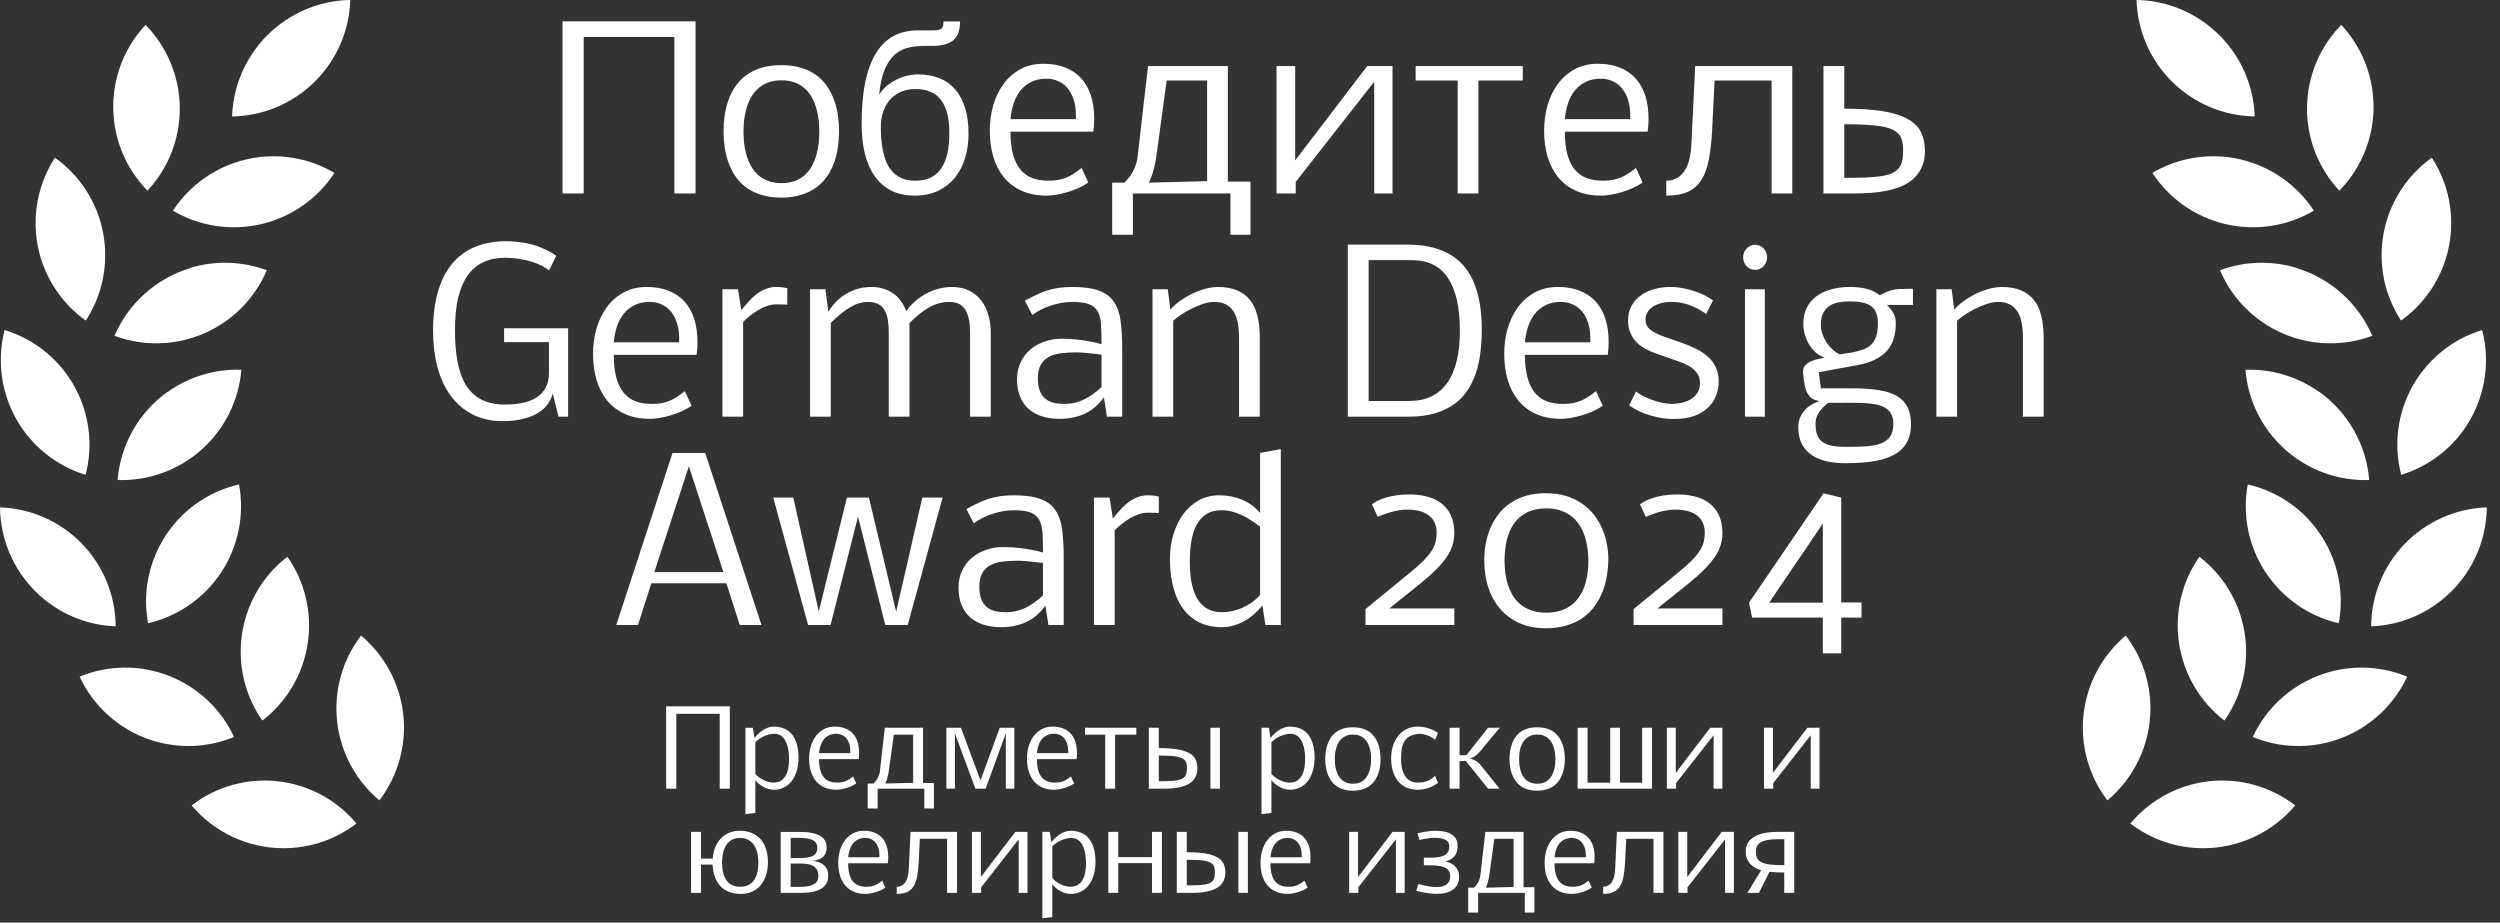
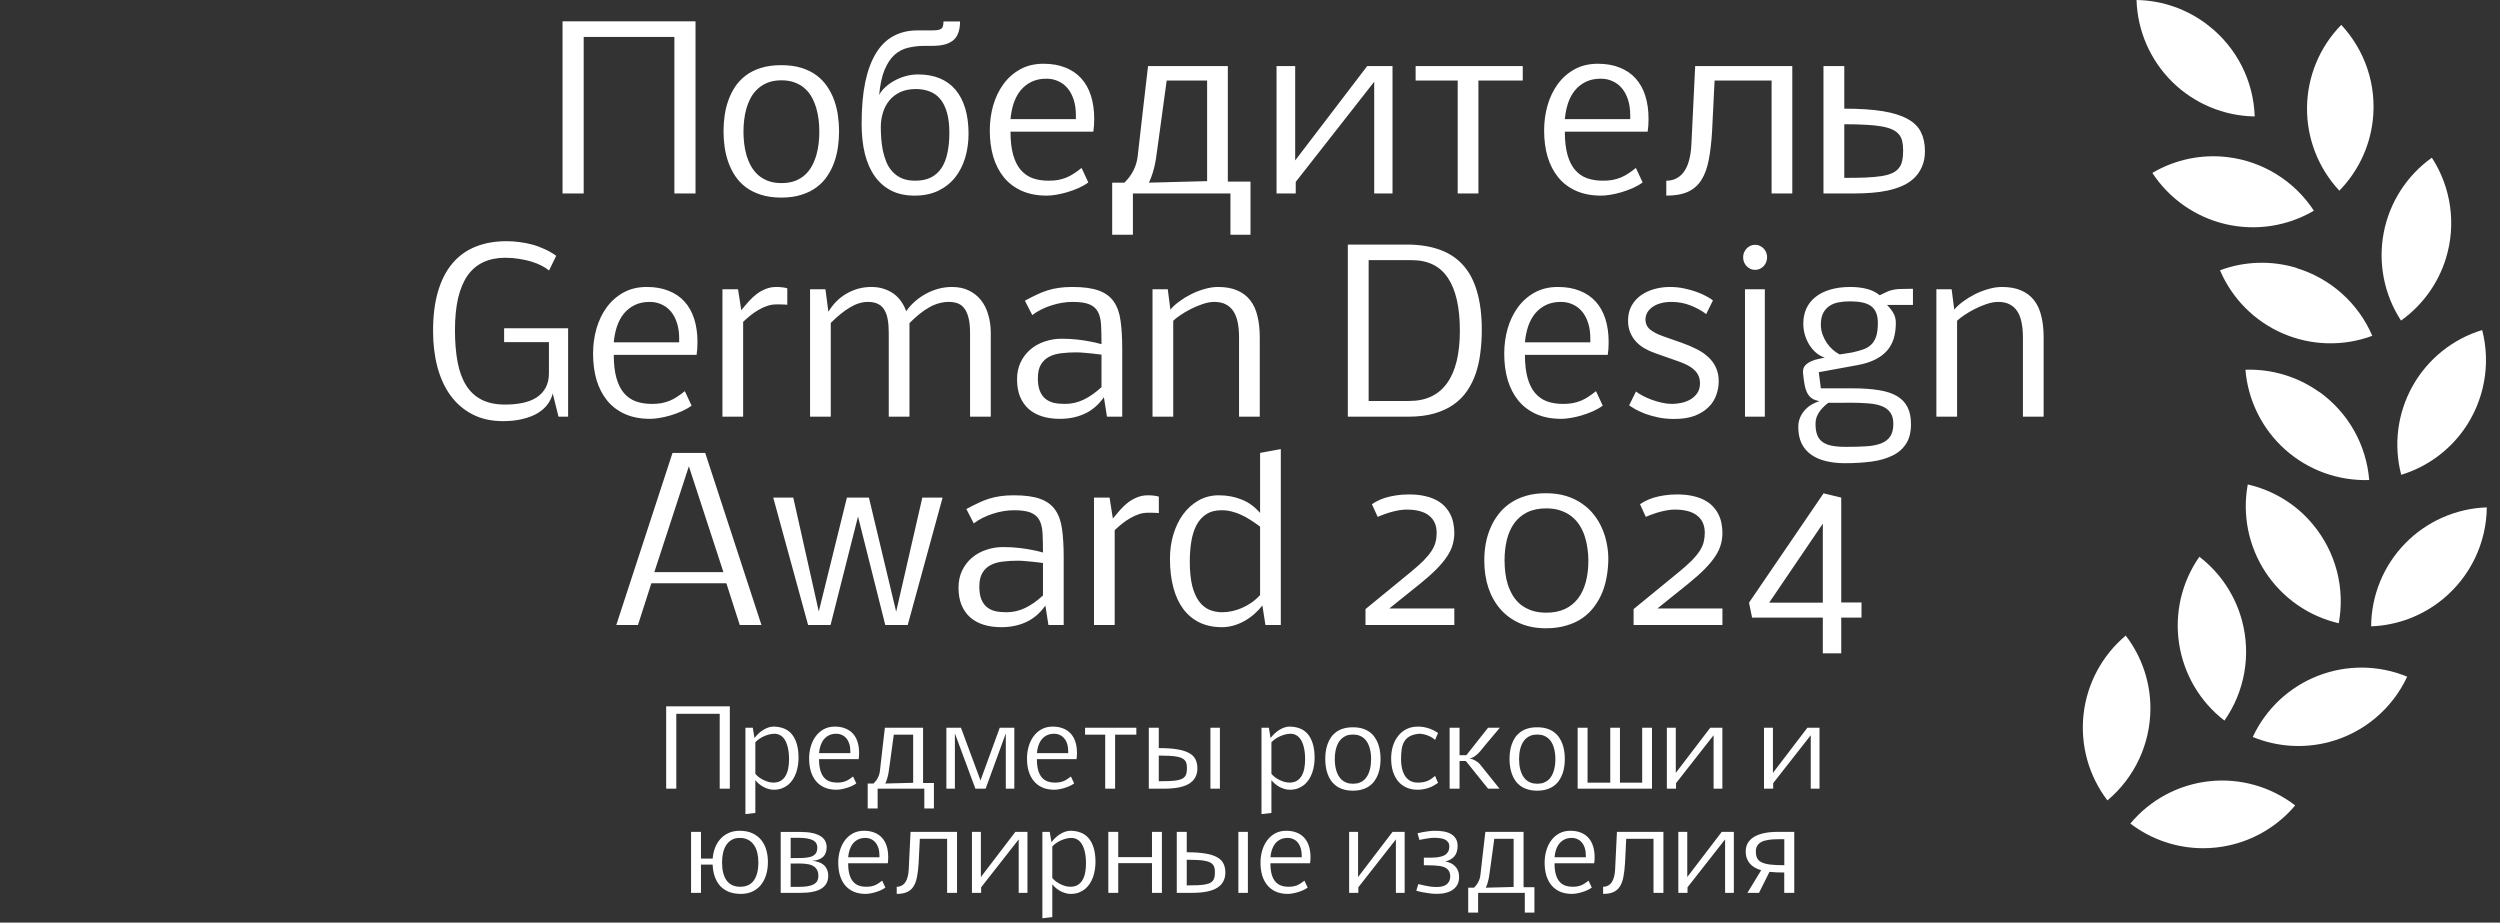
<svg xmlns="http://www.w3.org/2000/svg" width="168" height="62" viewBox="0 0 168 62" fill="none">
  <rect x="0" y="0" width="168" height="62" fill="#333333" stroke="none" />
  <g clip-path="url(#clip0_499_9039)">
-     <path fill-rule="evenodd" clip-rule="evenodd" d="M19.056 57C17.879 56.999 16.716 56.742 15.649 56.245C14.581 55.748 13.635 55.025 12.877 54.124C14.522 52.855 16.595 52.273 18.66 52.5C20.726 52.727 22.623 53.746 23.953 55.342C22.544 56.421 20.818 57.004 19.043 57M22.606 47.608C22.604 45.837 23.187 44.116 24.264 42.711C25.854 44.045 26.869 45.94 27.098 48.003C27.327 50.065 26.753 52.137 25.494 53.787C24.592 53.03 23.865 52.085 23.366 51.017C22.867 49.95 22.608 48.786 22.606 47.608ZM10.584 49.862C9.443 49.557 8.384 49.006 7.479 48.247C6.575 47.489 5.848 46.541 5.35 45.471C7.269 44.68 9.419 44.66 11.352 45.416C13.285 46.171 14.852 47.643 15.727 49.525C14.146 50.173 12.359 50.328 10.584 49.862ZM16.452 41.701C16.91 39.996 17.916 38.489 19.315 37.413C20.503 39.113 20.991 41.205 20.677 43.255C20.364 45.306 19.273 47.157 17.631 48.424C16.955 47.458 16.5 46.355 16.296 45.193C16.092 44.032 16.146 42.839 16.452 41.701ZM2.941 40.25C2.032 39.5 1.298 38.561 0.79 37.498C0.282 36.435 0.012 35.274 0 34.096C2.077 34.167 4.047 35.038 5.496 36.528C6.944 38.018 7.761 40.011 7.773 42.089C6.004 42.025 4.305 41.378 2.941 40.25ZM11.659 35.275C12.825 33.85 14.393 32.943 16.064 32.555C16.441 34.598 16.016 36.707 14.877 38.444C13.738 40.182 11.973 41.413 9.949 41.882C9.734 40.723 9.776 39.53 10.071 38.389C10.367 37.248 10.909 36.185 11.659 35.275ZM1.555 28.889C0.87 27.928 0.405 26.83 0.19 25.671C-0.025 24.512 0.016 23.32 0.311 22.178C2.299 22.783 3.975 24.134 4.989 25.948C6.004 27.761 6.277 29.897 5.752 31.907C4.059 31.39 2.583 30.329 1.555 28.889ZM11.271 26.337C12.711 25.309 14.451 24.786 16.219 24.847C16.05 26.914 15.092 28.837 13.544 30.217C11.995 31.596 9.975 32.327 7.902 32.257C7.997 31.082 8.348 29.942 8.93 28.918C9.512 27.893 10.31 27.007 11.271 26.324M2.746 17.359C2.4 16.231 2.305 15.041 2.469 13.873C2.632 12.705 3.05 11.586 3.692 10.597C5.383 11.801 6.544 13.613 6.93 15.653C7.316 17.693 6.899 19.804 5.765 21.543C4.327 20.517 3.267 19.047 2.746 17.359ZM12.773 18.007C14.462 17.492 16.274 17.547 17.929 18.162C17.116 20.071 15.6 21.594 13.694 22.414C11.788 23.234 9.64 23.289 7.695 22.567C8.159 21.485 8.854 20.517 9.731 19.732C10.608 18.947 11.647 18.362 12.773 18.02M7.669 8.148C7.371 5.687 8.213 3.355 9.781 1.671C11.233 3.154 12.057 5.14 12.081 7.216C12.105 9.291 11.328 11.296 9.91 12.812C8.67 11.547 7.882 9.907 7.669 8.148ZM17.424 10.558C19.179 10.348 20.954 10.722 22.476 11.62C21.339 13.356 19.577 14.588 17.556 15.061C15.535 15.533 13.41 15.211 11.62 14.159C12.266 13.172 13.12 12.338 14.123 11.716C15.126 11.093 16.252 10.698 17.424 10.558ZM18.68 1.736C20.065 0.639 21.772 0.029 23.538 0C23.475 2.075 22.615 4.046 21.136 5.504C19.657 6.961 17.673 7.792 15.597 7.825C15.635 6.646 15.931 5.49 16.464 4.438C16.996 3.386 17.753 2.464 18.68 1.736Z" fill="white" />
-   </g>
+     </g>
  <g clip-path="url(#clip1_499_9039)">
    <path fill-rule="evenodd" clip-rule="evenodd" d="M148.057 57C149.234 56.999 150.397 56.742 151.465 56.245C152.532 55.748 153.478 55.025 154.236 54.124C152.591 52.855 150.518 52.273 148.453 52.5C146.388 52.727 144.49 53.746 143.16 55.342C144.569 56.421 146.295 57.004 148.07 57M144.508 47.608C144.51 45.837 143.927 44.116 142.849 42.711C141.26 44.045 140.245 45.94 140.015 48.003C139.786 50.065 140.36 52.137 141.619 53.787C142.522 53.03 143.248 52.085 143.747 51.017C144.246 49.95 144.506 48.786 144.508 47.608ZM156.529 49.862C157.67 49.557 158.73 49.006 159.634 48.247C160.538 47.489 161.265 46.541 161.763 45.471C159.844 44.68 157.694 44.66 155.761 45.416C153.828 46.171 152.261 47.643 151.386 49.525C152.967 50.173 154.755 50.328 156.529 49.862ZM150.661 41.701C150.203 39.996 149.197 38.489 147.798 37.413C146.61 39.113 146.122 41.205 146.436 43.255C146.749 45.306 147.84 47.157 149.482 48.424C150.158 47.458 150.614 46.355 150.817 45.193C151.021 44.032 150.968 42.839 150.661 41.701ZM164.173 40.25C165.082 39.5 165.816 38.561 166.324 37.498C166.832 36.435 167.101 35.274 167.113 34.096C165.036 34.167 163.067 35.038 161.618 36.528C160.169 38.018 159.353 40.011 159.341 42.089C161.11 42.025 162.808 41.378 164.173 40.25ZM155.454 35.275C154.288 33.85 152.721 32.943 151.05 32.555C150.673 34.598 151.098 36.707 152.237 38.444C153.376 40.182 155.14 41.413 157.164 41.882C157.379 40.723 157.337 39.53 157.042 38.389C156.746 37.248 156.205 36.185 155.454 35.275ZM165.559 28.889C166.243 27.928 166.709 26.83 166.923 25.671C167.138 24.512 167.097 23.32 166.802 22.178C164.815 22.783 163.138 24.134 162.124 25.948C161.11 27.761 160.836 29.897 161.361 31.907C163.055 31.39 164.53 30.329 165.559 28.889ZM155.843 26.337C154.402 25.309 152.663 24.786 150.894 24.847C151.063 26.914 152.021 28.837 153.569 30.217C155.118 31.596 157.138 32.327 159.211 32.257C159.116 31.082 158.765 29.942 158.184 28.918C157.602 27.893 156.803 27.007 155.843 26.324M164.367 17.359C164.713 16.231 164.808 15.041 164.644 13.873C164.481 12.705 164.064 11.586 163.421 10.597C161.73 11.801 160.57 13.613 160.183 15.653C159.797 17.693 160.215 19.804 161.349 21.543C162.786 20.517 163.847 19.047 164.367 17.359ZM154.34 18.007C152.651 17.492 150.839 17.547 149.184 18.162C149.997 20.071 151.514 21.594 153.419 22.414C155.325 23.234 157.473 23.289 159.418 22.567C158.954 21.485 158.259 20.517 157.382 19.732C156.505 18.947 155.467 18.362 154.34 18.02M159.444 8.148C159.742 5.687 158.9 3.355 157.333 1.671C155.88 3.154 155.056 5.14 155.032 7.216C155.008 9.291 155.786 11.296 157.203 12.812C158.443 11.547 159.231 9.907 159.444 8.148ZM149.689 10.558C147.934 10.348 146.159 10.722 144.637 11.62C145.775 13.356 147.536 14.588 149.557 15.061C151.578 15.533 153.704 15.211 155.493 14.159C154.847 13.172 153.993 12.338 152.99 11.716C151.988 11.093 150.861 10.698 149.689 10.558ZM148.433 1.736C147.048 0.639 145.341 0.029 143.575 0C143.638 2.075 144.498 4.046 145.977 5.504C147.456 6.961 149.44 7.792 151.516 7.825C151.478 6.646 151.182 5.49 150.65 4.438C150.117 3.386 149.36 2.464 148.433 1.736Z" fill="white" />
  </g>
  <path d="M36.888 22.99H33.877V22.06H38.177V28H37.532L37.144 26.44C37.085 26.689 36.975 26.926 36.814 27.15C36.653 27.375 36.436 27.573 36.162 27.744C35.889 27.915 35.554 28.049 35.159 28.146C34.768 28.249 34.314 28.3 33.797 28.3C33.02 28.3 32.339 28.149 31.753 27.846C31.167 27.544 30.677 27.123 30.281 26.586C29.89 26.049 29.595 25.41 29.395 24.668C29.2 23.925 29.102 23.117 29.102 22.243C29.102 21.218 29.214 20.327 29.439 19.57C29.663 18.813 29.988 18.186 30.413 17.688C30.838 17.189 31.355 16.818 31.966 16.574C32.576 16.33 33.267 16.208 34.038 16.208C34.322 16.208 34.61 16.227 34.903 16.267C35.196 16.301 35.484 16.357 35.767 16.435C36.055 16.513 36.333 16.616 36.602 16.743C36.875 16.865 37.134 17.014 37.378 17.189L36.895 18.178C36.758 18.061 36.59 17.951 36.389 17.849C36.189 17.746 35.962 17.656 35.708 17.578C35.454 17.5 35.178 17.439 34.881 17.395C34.588 17.346 34.278 17.321 33.95 17.321C33.399 17.321 32.913 17.419 32.493 17.614C32.073 17.805 31.719 18.1 31.431 18.5C31.148 18.901 30.933 19.409 30.786 20.024C30.645 20.634 30.574 21.359 30.574 22.199C30.574 23 30.633 23.71 30.75 24.331C30.867 24.946 31.057 25.466 31.321 25.891C31.585 26.315 31.931 26.638 32.361 26.857C32.791 27.077 33.318 27.187 33.943 27.187C34.363 27.187 34.751 27.15 35.108 27.077C35.469 27.004 35.782 26.884 36.045 26.718C36.309 26.547 36.514 26.33 36.66 26.066C36.812 25.798 36.888 25.468 36.888 25.078V22.99ZM46.475 27.26C46.28 27.402 46.057 27.529 45.808 27.641C45.559 27.748 45.306 27.841 45.047 27.919C44.793 27.993 44.546 28.049 44.307 28.088C44.068 28.127 43.863 28.146 43.692 28.146C43.047 28.146 42.483 28.039 42 27.824C41.521 27.609 41.123 27.309 40.806 26.923C40.489 26.533 40.249 26.071 40.088 25.539C39.932 25.002 39.854 24.411 39.854 23.767C39.854 23.186 39.929 22.627 40.081 22.089C40.237 21.547 40.467 21.069 40.769 20.654C41.072 20.239 41.448 19.907 41.897 19.658C42.346 19.409 42.869 19.284 43.465 19.284C44.021 19.284 44.51 19.37 44.929 19.541C45.354 19.706 45.711 19.948 45.999 20.266C46.287 20.583 46.504 20.971 46.651 21.43C46.797 21.889 46.87 22.409 46.87 22.99C46.87 23.146 46.865 23.298 46.856 23.444C46.846 23.586 46.831 23.72 46.812 23.847H41.245C41.245 24.457 41.304 24.973 41.421 25.393C41.538 25.812 41.707 26.152 41.927 26.411C42.146 26.669 42.415 26.857 42.732 26.975C43.05 27.087 43.408 27.143 43.809 27.143C44.043 27.143 44.258 27.126 44.453 27.092C44.649 27.053 44.832 26.999 45.003 26.931C45.178 26.857 45.347 26.767 45.508 26.66C45.674 26.552 45.845 26.428 46.021 26.286L46.475 27.26ZM45.64 22.748C45.64 22.358 45.591 22.011 45.493 21.709C45.396 21.401 45.259 21.142 45.083 20.932C44.907 20.722 44.698 20.564 44.453 20.456C44.214 20.344 43.95 20.288 43.662 20.288C43.277 20.288 42.94 20.358 42.652 20.5C42.364 20.642 42.12 20.834 41.919 21.079C41.724 21.323 41.57 21.611 41.458 21.943C41.35 22.27 41.28 22.624 41.245 23.005H45.64V22.748ZM49.815 20.844C49.981 20.639 50.149 20.441 50.32 20.251C50.491 20.061 50.669 19.895 50.855 19.753C51.045 19.611 51.248 19.499 51.463 19.416C51.678 19.328 51.914 19.284 52.173 19.284C52.447 19.284 52.691 19.314 52.906 19.372V20.485C52.896 20.48 52.869 20.476 52.825 20.471C52.781 20.466 52.725 20.463 52.657 20.463C52.588 20.459 52.51 20.456 52.422 20.456C52.334 20.456 52.246 20.456 52.158 20.456C51.953 20.456 51.751 20.49 51.551 20.559C51.35 20.627 51.155 20.717 50.965 20.83C50.779 20.937 50.599 21.061 50.423 21.203C50.252 21.34 50.091 21.481 49.939 21.628V28H48.548V19.438H49.595L49.815 20.844ZM55.828 28H54.436V19.438H55.469L55.667 20.947C55.823 20.693 56.001 20.463 56.202 20.258C56.407 20.053 56.631 19.88 56.875 19.738C57.124 19.592 57.388 19.48 57.666 19.401C57.95 19.323 58.247 19.284 58.56 19.284C58.872 19.284 59.156 19.328 59.41 19.416C59.663 19.499 59.888 19.614 60.083 19.76C60.279 19.907 60.442 20.08 60.574 20.28C60.711 20.476 60.818 20.688 60.896 20.918C61.062 20.673 61.26 20.451 61.49 20.251C61.719 20.051 61.966 19.88 62.229 19.738C62.498 19.592 62.779 19.48 63.072 19.401C63.37 19.323 63.67 19.284 63.972 19.284C64.402 19.284 64.778 19.362 65.1 19.519C65.428 19.675 65.701 19.892 65.921 20.17C66.14 20.444 66.304 20.771 66.411 21.152C66.524 21.528 66.58 21.94 66.58 22.39V28H65.188V22.375C65.188 21.936 65.149 21.579 65.071 21.306C64.998 21.032 64.895 20.822 64.763 20.676C64.636 20.524 64.485 20.422 64.309 20.368C64.138 20.314 63.958 20.288 63.767 20.288C63.318 20.288 62.876 20.41 62.442 20.654C62.012 20.898 61.57 21.252 61.116 21.716V28H59.724V22.375C59.724 22.038 59.703 21.74 59.658 21.481C59.615 21.223 59.539 21.005 59.431 20.83C59.329 20.649 59.187 20.515 59.007 20.427C58.826 20.334 58.596 20.288 58.318 20.288C57.932 20.288 57.535 20.41 57.124 20.654C56.719 20.893 56.287 21.242 55.828 21.701V28ZM72.073 20.288C71.853 20.288 71.621 20.307 71.377 20.346C71.138 20.385 70.899 20.444 70.659 20.522C70.425 20.595 70.196 20.688 69.971 20.8C69.751 20.908 69.551 21.032 69.37 21.174L68.872 20.207C69.151 20.056 69.409 19.924 69.649 19.811C69.888 19.694 70.13 19.597 70.374 19.519C70.623 19.44 70.882 19.382 71.15 19.343C71.424 19.304 71.731 19.284 72.073 19.284C72.81 19.284 73.399 19.365 73.838 19.526C74.282 19.687 74.62 19.936 74.849 20.273C75.083 20.61 75.235 21.04 75.303 21.562C75.376 22.084 75.413 22.707 75.413 23.43V28H74.388L74.182 26.696C73.821 27.204 73.391 27.573 72.893 27.802C72.395 28.032 71.836 28.146 71.216 28.146C70.777 28.146 70.379 28.09 70.022 27.978C69.671 27.866 69.37 27.7 69.121 27.48C68.872 27.255 68.68 26.977 68.543 26.645C68.411 26.313 68.345 25.927 68.345 25.488C68.345 25.063 68.426 24.682 68.587 24.345C68.748 24.008 68.965 23.723 69.239 23.488C69.512 23.254 69.829 23.076 70.191 22.954C70.552 22.827 70.933 22.763 71.333 22.763C71.734 22.763 72.097 22.783 72.425 22.822C72.757 22.861 73.04 22.905 73.274 22.954C73.513 22.998 73.699 23.039 73.831 23.078L74.021 23.129C74.021 22.627 74.011 22.194 73.992 21.833C73.972 21.472 73.902 21.179 73.78 20.954C73.657 20.725 73.465 20.556 73.201 20.449C72.937 20.341 72.561 20.288 72.073 20.288ZM71.56 27.143C72.005 27.143 72.425 27.048 72.82 26.857C73.221 26.667 73.621 26.386 74.021 26.015V23.832C73.816 23.803 73.616 23.779 73.421 23.759C73.25 23.74 73.067 23.723 72.871 23.708C72.676 23.689 72.493 23.679 72.322 23.679C71.971 23.679 71.638 23.698 71.326 23.737C71.013 23.771 70.74 23.85 70.506 23.972C70.271 24.094 70.086 24.27 69.949 24.499C69.812 24.729 69.744 25.034 69.744 25.415C69.744 25.756 69.788 26.04 69.876 26.264C69.964 26.484 70.086 26.66 70.242 26.791C70.403 26.923 70.594 27.016 70.813 27.07C71.038 27.119 71.287 27.143 71.56 27.143ZM78.65 20.808C78.797 20.627 78.992 20.446 79.236 20.266C79.48 20.085 79.746 19.921 80.034 19.775C80.328 19.628 80.63 19.511 80.943 19.423C81.26 19.331 81.563 19.284 81.851 19.284C82.364 19.284 82.796 19.362 83.147 19.519C83.504 19.67 83.794 19.892 84.019 20.185C84.243 20.473 84.405 20.827 84.502 21.247C84.605 21.667 84.656 22.143 84.656 22.675V28H83.264V22.675C83.264 22.304 83.235 21.972 83.177 21.679C83.118 21.381 83.023 21.13 82.891 20.925C82.759 20.72 82.588 20.564 82.378 20.456C82.168 20.344 81.909 20.288 81.602 20.288C81.368 20.288 81.111 20.334 80.833 20.427C80.555 20.52 80.286 20.632 80.027 20.764C79.768 20.895 79.532 21.035 79.317 21.181C79.102 21.328 78.943 21.452 78.841 21.555V28H77.449V19.438H78.474L78.65 20.808ZM98.103 22.221C98.103 20.664 97.837 19.484 97.305 18.684C96.778 17.883 95.965 17.482 94.866 17.482H91.973V26.945H94.698C95.821 26.945 96.668 26.547 97.239 25.752C97.815 24.956 98.103 23.779 98.103 22.221ZM99.576 22.17C99.576 22.697 99.544 23.207 99.48 23.701C99.422 24.194 99.319 24.658 99.173 25.092C99.026 25.522 98.831 25.915 98.587 26.271C98.343 26.628 98.037 26.936 97.671 27.194C97.305 27.448 96.873 27.646 96.375 27.788C95.882 27.929 95.308 28 94.654 28H90.574V16.435H94.522C95.362 16.435 96.097 16.547 96.726 16.772C97.356 16.992 97.881 17.334 98.301 17.797C98.726 18.261 99.043 18.857 99.253 19.584C99.468 20.307 99.576 21.169 99.576 22.17ZM107.705 27.26C107.51 27.402 107.288 27.529 107.039 27.641C106.79 27.748 106.536 27.841 106.277 27.919C106.023 27.993 105.777 28.049 105.537 28.088C105.298 28.127 105.093 28.146 104.922 28.146C104.278 28.146 103.714 28.039 103.23 27.824C102.752 27.609 102.354 27.309 102.036 26.923C101.719 26.533 101.48 26.071 101.319 25.539C101.162 25.002 101.084 24.411 101.084 23.767C101.084 23.186 101.16 22.627 101.311 22.089C101.468 21.547 101.697 21.069 102 20.654C102.303 20.239 102.679 19.907 103.128 19.658C103.577 19.409 104.099 19.284 104.695 19.284C105.252 19.284 105.74 19.37 106.16 19.541C106.585 19.706 106.941 19.948 107.229 20.266C107.517 20.583 107.735 20.971 107.881 21.43C108.028 21.889 108.101 22.409 108.101 22.99C108.101 23.146 108.096 23.298 108.086 23.444C108.076 23.586 108.062 23.72 108.042 23.847H102.476C102.476 24.457 102.534 24.973 102.652 25.393C102.769 25.812 102.937 26.152 103.157 26.411C103.377 26.669 103.645 26.857 103.963 26.975C104.28 27.087 104.639 27.143 105.039 27.143C105.274 27.143 105.489 27.126 105.684 27.092C105.879 27.053 106.062 26.999 106.233 26.931C106.409 26.857 106.577 26.767 106.739 26.66C106.905 26.552 107.076 26.428 107.251 26.286L107.705 27.26ZM106.87 22.748C106.87 22.358 106.822 22.011 106.724 21.709C106.626 21.401 106.49 21.142 106.314 20.932C106.138 20.722 105.928 20.564 105.684 20.456C105.445 20.344 105.181 20.288 104.893 20.288C104.507 20.288 104.17 20.358 103.882 20.5C103.594 20.642 103.35 20.834 103.15 21.079C102.954 21.323 102.801 21.611 102.688 21.943C102.581 22.27 102.51 22.624 102.476 23.005H106.87V22.748ZM111.199 23.723C110.95 23.635 110.716 23.527 110.496 23.4C110.276 23.269 110.086 23.115 109.925 22.939C109.763 22.758 109.637 22.553 109.544 22.324C109.451 22.094 109.405 21.835 109.405 21.547C109.405 21.166 109.483 20.834 109.639 20.551C109.8 20.263 110.013 20.026 110.276 19.841C110.54 19.655 110.84 19.516 111.177 19.423C111.514 19.331 111.863 19.284 112.224 19.284C112.547 19.284 112.859 19.316 113.162 19.379C113.47 19.443 113.75 19.521 114.004 19.614C114.263 19.706 114.488 19.807 114.678 19.914C114.868 20.017 115.013 20.107 115.11 20.185L114.656 21.108C114.358 20.878 114.009 20.686 113.609 20.529C113.213 20.368 112.784 20.288 112.32 20.288C112.032 20.288 111.778 20.322 111.558 20.39C111.343 20.454 111.162 20.541 111.016 20.654C110.869 20.761 110.76 20.886 110.686 21.027C110.613 21.169 110.576 21.318 110.576 21.474C110.576 21.748 110.681 21.972 110.891 22.148C111.106 22.319 111.402 22.47 111.778 22.602L113.008 23.034C113.384 23.166 113.723 23.31 114.026 23.466C114.334 23.623 114.595 23.803 114.81 24.008C115.03 24.213 115.198 24.448 115.315 24.711C115.437 24.975 115.498 25.278 115.498 25.62C115.498 25.927 115.445 26.232 115.337 26.535C115.235 26.838 115.064 27.109 114.825 27.348C114.59 27.587 114.283 27.783 113.902 27.934C113.521 28.081 113.052 28.154 112.495 28.154C112.115 28.154 111.761 28.12 111.433 28.051C111.111 27.983 110.823 27.902 110.569 27.81C110.315 27.712 110.096 27.612 109.91 27.509C109.724 27.402 109.58 27.311 109.478 27.238L109.939 26.308C110.047 26.396 110.191 26.489 110.371 26.586C110.557 26.684 110.76 26.774 110.979 26.857C111.204 26.94 111.436 27.009 111.675 27.062C111.914 27.116 112.144 27.143 112.364 27.143C112.525 27.143 112.713 27.123 112.928 27.084C113.147 27.045 113.352 26.975 113.543 26.872C113.738 26.77 113.902 26.628 114.034 26.447C114.17 26.267 114.239 26.037 114.239 25.759C114.239 25.564 114.204 25.393 114.136 25.246C114.068 25.095 113.97 24.963 113.843 24.851C113.721 24.733 113.575 24.631 113.404 24.543C113.233 24.455 113.045 24.375 112.84 24.301L111.199 23.723ZM117.263 28V19.438H118.597V28H117.263ZM117.139 17.292C117.139 17.175 117.159 17.067 117.198 16.97C117.242 16.867 117.3 16.777 117.373 16.699C117.447 16.621 117.532 16.56 117.63 16.516C117.727 16.472 117.832 16.45 117.945 16.45C118.062 16.45 118.169 16.474 118.267 16.523C118.365 16.567 118.45 16.628 118.523 16.706C118.597 16.784 118.653 16.875 118.692 16.977C118.731 17.08 118.75 17.185 118.75 17.292C118.75 17.409 118.728 17.519 118.684 17.622C118.645 17.719 118.589 17.807 118.516 17.885C118.443 17.963 118.357 18.024 118.26 18.068C118.162 18.112 118.057 18.134 117.945 18.134C117.827 18.134 117.72 18.112 117.622 18.068C117.525 18.02 117.439 17.956 117.366 17.878C117.293 17.8 117.237 17.712 117.198 17.614C117.159 17.512 117.139 17.404 117.139 17.292ZM124.053 30.029C124.556 30.029 125.005 30.017 125.401 29.992C125.796 29.968 126.128 29.904 126.397 29.802C126.67 29.699 126.878 29.543 127.019 29.333C127.161 29.128 127.232 28.845 127.232 28.483C127.232 28.161 127.163 27.907 127.027 27.722C126.895 27.531 126.702 27.387 126.448 27.29C126.199 27.192 125.894 27.131 125.533 27.106C125.176 27.077 124.776 27.062 124.331 27.062C124.107 27.062 123.87 27.065 123.621 27.07C123.377 27.07 123.123 27.07 122.859 27.07C122.757 27.148 122.654 27.236 122.552 27.334C122.449 27.431 122.356 27.539 122.273 27.656C122.195 27.773 122.129 27.898 122.076 28.029C122.027 28.166 122.002 28.312 122.002 28.469C122.002 28.757 122.036 28.998 122.105 29.194C122.173 29.394 122.285 29.555 122.442 29.677C122.603 29.804 122.813 29.895 123.072 29.948C123.335 30.002 123.662 30.029 124.053 30.029ZM124.463 23.686C124.732 23.627 124.973 23.561 125.188 23.488C125.403 23.415 125.584 23.31 125.73 23.173C125.882 23.032 125.996 22.846 126.075 22.617C126.153 22.382 126.192 22.077 126.192 21.701C126.192 21.428 126.153 21.198 126.075 21.013C126.001 20.827 125.887 20.678 125.73 20.566C125.574 20.454 125.376 20.373 125.137 20.324C124.903 20.275 124.627 20.251 124.309 20.251C124.046 20.251 123.794 20.273 123.555 20.317C123.321 20.361 123.116 20.441 122.94 20.559C122.764 20.676 122.622 20.837 122.515 21.042C122.412 21.242 122.361 21.498 122.361 21.811C122.361 22.041 122.398 22.26 122.471 22.47C122.549 22.68 122.647 22.873 122.764 23.049C122.886 23.225 123.023 23.378 123.174 23.51C123.326 23.642 123.477 23.745 123.628 23.818L124.463 23.686ZM126.807 20.493C126.993 20.678 127.137 20.864 127.239 21.049C127.347 21.235 127.4 21.452 127.4 21.701C127.4 22.092 127.351 22.446 127.254 22.763C127.156 23.076 127.002 23.349 126.792 23.584C126.582 23.818 126.311 24.016 125.979 24.177C125.652 24.338 125.254 24.46 124.785 24.543L122.222 25.012L122.361 26.096H124.485C125.174 26.096 125.767 26.137 126.265 26.22C126.763 26.298 127.171 26.433 127.488 26.623C127.805 26.814 128.04 27.062 128.191 27.37C128.343 27.678 128.418 28.059 128.418 28.513C128.418 29.045 128.308 29.48 128.089 29.816C127.874 30.158 127.569 30.424 127.173 30.615C126.783 30.81 126.314 30.944 125.767 31.018C125.225 31.091 124.627 31.127 123.972 31.127C123.518 31.127 123.098 31.081 122.713 30.988C122.332 30.9 122.002 30.759 121.724 30.564C121.446 30.368 121.228 30.117 121.072 29.809C120.921 29.502 120.845 29.13 120.845 28.696C120.845 28.456 120.887 28.242 120.97 28.051C121.053 27.861 121.16 27.695 121.292 27.553C121.424 27.407 121.573 27.285 121.739 27.187C121.909 27.089 122.083 27.014 122.259 26.96C122.073 26.921 121.917 26.865 121.79 26.791C121.668 26.713 121.565 26.606 121.482 26.469C121.399 26.328 121.333 26.147 121.284 25.927C121.236 25.707 121.197 25.432 121.167 25.1C121.162 25.085 121.16 25.048 121.16 24.99C121.16 24.799 121.216 24.648 121.328 24.536C121.446 24.419 121.582 24.328 121.739 24.265C121.895 24.196 122.056 24.148 122.222 24.118C122.388 24.084 122.522 24.055 122.625 24.03C122.444 23.977 122.266 23.881 122.09 23.745C121.919 23.608 121.765 23.439 121.629 23.239C121.497 23.039 121.389 22.812 121.306 22.558C121.223 22.304 121.182 22.033 121.182 21.745C121.182 21.364 121.253 21.023 121.394 20.72C121.536 20.417 121.741 20.161 122.01 19.951C122.278 19.736 122.608 19.572 122.998 19.46C123.394 19.343 123.841 19.284 124.339 19.284C124.734 19.284 125.1 19.326 125.437 19.409C125.774 19.492 126.067 19.636 126.316 19.841C126.502 19.748 126.656 19.675 126.778 19.621C126.9 19.562 127.027 19.519 127.159 19.489C127.29 19.455 127.444 19.433 127.62 19.423C127.801 19.414 128.037 19.409 128.33 19.409H128.55V20.493H126.807ZM131.326 20.808C131.472 20.627 131.668 20.446 131.912 20.266C132.156 20.085 132.422 19.921 132.71 19.775C133.003 19.628 133.306 19.511 133.618 19.423C133.936 19.331 134.239 19.284 134.527 19.284C135.039 19.284 135.472 19.362 135.823 19.519C136.18 19.67 136.47 19.892 136.695 20.185C136.919 20.473 137.08 20.827 137.178 21.247C137.281 21.667 137.332 22.143 137.332 22.675V28H135.94V22.675C135.94 22.304 135.911 21.972 135.852 21.679C135.794 21.381 135.699 21.13 135.567 20.925C135.435 20.72 135.264 20.564 135.054 20.456C134.844 20.344 134.585 20.288 134.278 20.288C134.043 20.288 133.787 20.334 133.509 20.427C133.23 20.52 132.962 20.632 132.703 20.764C132.444 20.895 132.207 21.035 131.993 21.181C131.778 21.328 131.619 21.452 131.516 21.555V28H130.125V19.438H131.15L131.326 20.808ZM47.39 30.435L51.17 42H49.712L48.811 39.195H43.772L42.871 42H41.414L45.193 30.435H47.39ZM43.97 38.448H48.614L46.292 31.336L43.97 38.448ZM57.659 34.712L55.813 42H54.304L51.961 33.438H53.308L55.022 41.092L56.912 33.438H58.391L60.222 41.106L61.98 33.438H63.343L60.999 42H59.49L57.659 34.712ZM68.14 34.288C67.92 34.288 67.688 34.307 67.444 34.346C67.205 34.385 66.966 34.444 66.726 34.522C66.492 34.595 66.263 34.688 66.038 34.8C65.818 34.908 65.618 35.032 65.437 35.174L64.939 34.207C65.218 34.056 65.476 33.924 65.716 33.812C65.955 33.694 66.197 33.597 66.441 33.519C66.69 33.44 66.949 33.382 67.217 33.343C67.49 33.304 67.798 33.284 68.14 33.284C68.877 33.284 69.466 33.365 69.905 33.526C70.349 33.687 70.686 33.936 70.916 34.273C71.15 34.61 71.302 35.04 71.37 35.562C71.443 36.084 71.48 36.707 71.48 37.43V42H70.454L70.249 40.696C69.888 41.204 69.458 41.573 68.96 41.802C68.462 42.032 67.903 42.147 67.283 42.147C66.844 42.147 66.446 42.09 66.089 41.978C65.738 41.866 65.437 41.7 65.188 41.48C64.939 41.255 64.746 40.977 64.61 40.645C64.478 40.313 64.412 39.927 64.412 39.488C64.412 39.063 64.493 38.682 64.654 38.345C64.815 38.008 65.032 37.723 65.305 37.488C65.579 37.254 65.896 37.076 66.258 36.954C66.619 36.827 67 36.763 67.4 36.763C67.801 36.763 68.164 36.783 68.492 36.822C68.824 36.861 69.107 36.905 69.341 36.954C69.58 36.998 69.766 37.039 69.898 37.078L70.088 37.129C70.088 36.627 70.078 36.194 70.059 35.833C70.039 35.472 69.969 35.179 69.847 34.954C69.724 34.725 69.532 34.556 69.268 34.449C69.004 34.341 68.628 34.288 68.14 34.288ZM67.627 41.143C68.072 41.143 68.492 41.048 68.887 40.857C69.287 40.667 69.688 40.386 70.088 40.015V37.833C69.883 37.803 69.683 37.779 69.488 37.759C69.317 37.74 69.134 37.723 68.938 37.708C68.743 37.688 68.56 37.679 68.389 37.679C68.037 37.679 67.705 37.698 67.393 37.737C67.08 37.772 66.807 37.85 66.573 37.972C66.338 38.094 66.153 38.27 66.016 38.499C65.879 38.728 65.811 39.034 65.811 39.415C65.811 39.756 65.855 40.04 65.943 40.264C66.031 40.484 66.153 40.66 66.309 40.791C66.47 40.923 66.66 41.016 66.88 41.07C67.105 41.119 67.354 41.143 67.627 41.143ZM74.783 34.844C74.949 34.639 75.118 34.441 75.288 34.251C75.459 34.06 75.638 33.895 75.823 33.753C76.013 33.611 76.216 33.499 76.431 33.416C76.646 33.328 76.883 33.284 77.141 33.284C77.415 33.284 77.659 33.313 77.874 33.372V34.485C77.864 34.48 77.837 34.476 77.793 34.471C77.749 34.466 77.693 34.463 77.625 34.463C77.556 34.459 77.478 34.456 77.39 34.456C77.303 34.456 77.215 34.456 77.127 34.456C76.922 34.456 76.719 34.49 76.519 34.559C76.319 34.627 76.123 34.717 75.933 34.83C75.747 34.937 75.567 35.062 75.391 35.203C75.22 35.34 75.059 35.481 74.907 35.628V42H73.516V33.438H74.563L74.783 34.844ZM79.954 37.723C79.954 38.377 80.008 38.924 80.115 39.363C80.227 39.798 80.381 40.147 80.576 40.411C80.772 40.674 81.001 40.862 81.265 40.975C81.534 41.087 81.824 41.143 82.136 41.143C82.347 41.143 82.564 41.119 82.788 41.07C83.013 41.021 83.235 40.95 83.455 40.857C83.675 40.76 83.889 40.64 84.099 40.498C84.309 40.352 84.502 40.181 84.678 39.986V35.386C84.473 35.235 84.268 35.093 84.063 34.961C83.858 34.825 83.648 34.708 83.433 34.61C83.223 34.507 83.006 34.429 82.781 34.376C82.561 34.317 82.332 34.288 82.093 34.288C81.678 34.288 81.333 34.378 81.06 34.559C80.786 34.734 80.567 34.978 80.401 35.291C80.24 35.603 80.125 35.97 80.056 36.39C79.988 36.805 79.954 37.249 79.954 37.723ZM81.902 33.284C82.459 33.284 82.972 33.379 83.44 33.57C83.909 33.755 84.322 34.056 84.678 34.471V30.435L86.07 30.179V42H85.037L84.832 40.689C84.671 40.894 84.488 41.087 84.282 41.268C84.082 41.443 83.865 41.597 83.631 41.729C83.396 41.861 83.15 41.963 82.891 42.037C82.637 42.11 82.376 42.147 82.107 42.147C81.541 42.147 81.04 42.041 80.606 41.831C80.176 41.622 79.812 41.319 79.514 40.923C79.222 40.528 78.999 40.047 78.848 39.48C78.697 38.909 78.621 38.265 78.621 37.547C78.621 36.976 78.697 36.434 78.848 35.921C79.004 35.403 79.224 34.949 79.507 34.559C79.795 34.168 80.142 33.858 80.547 33.628C80.953 33.399 81.404 33.284 81.902 33.284ZM96.543 35.804C96.543 35.301 96.372 34.915 96.031 34.647C95.694 34.378 95.191 34.244 94.522 34.244C94.39 34.244 94.243 34.256 94.082 34.28C93.921 34.305 93.755 34.339 93.584 34.383C93.413 34.427 93.24 34.48 93.064 34.544C92.893 34.602 92.732 34.666 92.581 34.734L92.193 33.885C92.295 33.812 92.422 33.736 92.574 33.658C92.725 33.58 92.903 33.509 93.108 33.445C93.313 33.382 93.545 33.331 93.804 33.291C94.068 33.248 94.361 33.226 94.683 33.226C95.088 33.226 95.445 33.262 95.752 33.335C96.065 33.404 96.333 33.502 96.558 33.628C96.782 33.751 96.971 33.897 97.122 34.068C97.273 34.234 97.393 34.412 97.481 34.602C97.574 34.793 97.637 34.993 97.671 35.203C97.71 35.408 97.73 35.611 97.73 35.811C97.73 36.08 97.693 36.341 97.62 36.595C97.552 36.849 97.427 37.112 97.246 37.386C97.071 37.654 96.834 37.94 96.536 38.243C96.238 38.545 95.862 38.88 95.408 39.246L93.365 40.887H97.73V42H91.761V40.931L94.749 38.484C95.12 38.182 95.423 37.913 95.657 37.679C95.891 37.44 96.075 37.217 96.206 37.012C96.338 36.807 96.426 36.609 96.47 36.419C96.519 36.228 96.543 36.023 96.543 35.804ZM103.911 41.172C104.385 41.172 104.798 41.092 105.149 40.931C105.506 40.765 105.801 40.53 106.035 40.227C106.27 39.925 106.446 39.556 106.563 39.122C106.68 38.687 106.739 38.201 106.739 37.664C106.739 37.405 106.719 37.139 106.68 36.866C106.646 36.592 106.587 36.326 106.504 36.067C106.421 35.804 106.309 35.557 106.167 35.328C106.026 35.098 105.85 34.898 105.64 34.727C105.43 34.551 105.181 34.415 104.893 34.317C104.61 34.214 104.283 34.163 103.911 34.163C103.413 34.163 102.986 34.251 102.63 34.427C102.273 34.602 101.983 34.847 101.758 35.159C101.534 35.472 101.368 35.843 101.26 36.273C101.158 36.697 101.106 37.161 101.106 37.664C101.106 37.938 101.123 38.216 101.158 38.499C101.192 38.777 101.25 39.046 101.333 39.305C101.421 39.563 101.534 39.808 101.67 40.037C101.812 40.262 101.985 40.459 102.19 40.63C102.4 40.796 102.647 40.928 102.93 41.026C103.213 41.123 103.54 41.172 103.911 41.172ZM103.882 33.145C104.395 33.145 104.854 33.209 105.259 33.335C105.664 33.462 106.021 33.636 106.328 33.855C106.641 34.07 106.907 34.322 107.127 34.61C107.351 34.898 107.532 35.206 107.669 35.533C107.81 35.855 107.913 36.19 107.976 36.536C108.045 36.878 108.079 37.21 108.079 37.532C108.079 37.913 108.047 38.294 107.984 38.675C107.925 39.051 107.827 39.415 107.691 39.766C107.554 40.113 107.376 40.435 107.156 40.733C106.941 41.031 106.678 41.292 106.365 41.517C106.057 41.736 105.696 41.907 105.281 42.029C104.871 42.156 104.405 42.22 103.882 42.22C103.238 42.22 102.659 42.11 102.146 41.89C101.634 41.666 101.199 41.353 100.843 40.953C100.486 40.547 100.213 40.066 100.022 39.51C99.837 38.948 99.744 38.331 99.744 37.657C99.744 37.281 99.776 36.91 99.839 36.544C99.907 36.172 100.013 35.821 100.154 35.489C100.296 35.152 100.476 34.842 100.696 34.559C100.916 34.27 101.18 34.022 101.487 33.812C101.795 33.602 102.146 33.438 102.542 33.321C102.937 33.204 103.384 33.145 103.882 33.145ZM114.561 35.804C114.561 35.301 114.39 34.915 114.048 34.647C113.711 34.378 113.208 34.244 112.539 34.244C112.408 34.244 112.261 34.256 112.1 34.28C111.939 34.305 111.773 34.339 111.602 34.383C111.431 34.427 111.258 34.48 111.082 34.544C110.911 34.602 110.75 34.666 110.598 34.734L110.21 33.885C110.313 33.812 110.44 33.736 110.591 33.658C110.743 33.58 110.921 33.509 111.126 33.445C111.331 33.382 111.563 33.331 111.822 33.291C112.085 33.248 112.378 33.226 112.701 33.226C113.106 33.226 113.462 33.262 113.77 33.335C114.082 33.404 114.351 33.502 114.576 33.628C114.8 33.751 114.988 33.897 115.139 34.068C115.291 34.234 115.41 34.412 115.498 34.602C115.591 34.793 115.655 34.993 115.689 35.203C115.728 35.408 115.747 35.611 115.747 35.811C115.747 36.08 115.711 36.341 115.638 36.595C115.569 36.849 115.445 37.112 115.264 37.386C115.088 37.654 114.851 37.94 114.554 38.243C114.256 38.545 113.88 38.88 113.426 39.246L111.382 40.887H115.747V42H109.778V40.931L112.766 38.484C113.138 38.182 113.44 37.913 113.675 37.679C113.909 37.44 114.092 37.217 114.224 37.012C114.356 36.807 114.444 36.609 114.488 36.419C114.536 36.228 114.561 36.023 114.561 35.804ZM122.493 40.498V35.188L118.889 40.498H122.493ZM123.731 33.438V40.484H125.093V41.502H123.731V43.904H122.493V41.502H117.74L117.534 40.498L122.544 33.152L123.731 33.438Z" fill="white" />
  <path d="M46.739 13H45.318V2.482H39.224V13H37.803V1.435H46.739V13ZM52.51 12.304C52.862 12.304 53.167 12.255 53.426 12.158C53.689 12.055 53.914 11.918 54.099 11.748C54.29 11.572 54.446 11.369 54.568 11.14C54.69 10.91 54.788 10.668 54.861 10.415C54.934 10.156 54.986 9.892 55.015 9.624C55.044 9.355 55.059 9.096 55.059 8.847C55.059 8.598 55.044 8.342 55.015 8.078C54.986 7.81 54.934 7.548 54.861 7.294C54.788 7.036 54.69 6.792 54.568 6.562C54.446 6.333 54.29 6.132 54.099 5.961C53.914 5.786 53.689 5.649 53.426 5.551C53.162 5.449 52.857 5.397 52.51 5.397C52.163 5.397 51.858 5.449 51.595 5.551C51.336 5.654 51.111 5.793 50.921 5.969C50.735 6.14 50.579 6.34 50.452 6.569C50.33 6.799 50.232 7.041 50.159 7.294C50.086 7.548 50.035 7.81 50.005 8.078C49.976 8.347 49.961 8.603 49.961 8.847C49.961 9.096 49.976 9.355 50.005 9.624C50.035 9.887 50.086 10.148 50.159 10.407C50.232 10.661 50.33 10.903 50.452 11.132C50.579 11.362 50.735 11.565 50.921 11.74C51.111 11.911 51.336 12.048 51.595 12.15C51.858 12.253 52.163 12.304 52.51 12.304ZM56.385 8.825C56.385 9.167 56.36 9.516 56.311 9.873C56.263 10.224 56.179 10.566 56.062 10.898C55.945 11.23 55.789 11.54 55.594 11.828C55.403 12.116 55.164 12.368 54.876 12.582C54.593 12.797 54.253 12.966 53.858 13.088C53.467 13.215 53.015 13.278 52.503 13.278C51.99 13.278 51.536 13.215 51.14 13.088C50.75 12.966 50.41 12.797 50.122 12.582C49.839 12.368 49.6 12.116 49.405 11.828C49.214 11.54 49.06 11.23 48.943 10.898C48.826 10.566 48.743 10.224 48.694 9.873C48.645 9.521 48.621 9.172 48.621 8.825C48.621 8.479 48.645 8.129 48.694 7.778C48.743 7.421 48.826 7.08 48.943 6.752C49.06 6.42 49.214 6.11 49.405 5.822C49.6 5.534 49.839 5.283 50.122 5.068C50.41 4.853 50.75 4.685 51.14 4.562C51.536 4.44 51.99 4.379 52.503 4.379C53.015 4.379 53.467 4.44 53.858 4.562C54.253 4.685 54.593 4.853 54.876 5.068C55.164 5.283 55.403 5.534 55.594 5.822C55.789 6.11 55.945 6.42 56.062 6.752C56.179 7.08 56.263 7.421 56.311 7.778C56.36 8.129 56.385 8.479 56.385 8.825ZM59.19 8.532C59.19 8.776 59.2 9.035 59.219 9.309C59.239 9.582 59.275 9.853 59.329 10.122C59.388 10.39 59.466 10.646 59.563 10.891C59.666 11.135 59.803 11.35 59.974 11.535C60.144 11.721 60.354 11.87 60.603 11.982C60.852 12.089 61.153 12.143 61.504 12.143C61.914 12.143 62.264 12.072 62.552 11.931C62.84 11.784 63.077 11.574 63.262 11.301C63.448 11.023 63.582 10.685 63.665 10.29C63.753 9.89 63.797 9.433 63.797 8.92C63.797 8.388 63.743 7.937 63.636 7.565C63.528 7.189 63.377 6.884 63.181 6.65C62.986 6.416 62.749 6.247 62.471 6.145C62.193 6.037 61.883 5.983 61.541 5.983C61.145 5.983 60.799 6.052 60.501 6.188C60.208 6.325 59.964 6.511 59.768 6.745C59.578 6.979 59.434 7.25 59.336 7.558C59.239 7.866 59.19 8.19 59.19 8.532ZM61.46 13.146C60.87 13.146 60.352 13.037 59.907 12.817C59.463 12.592 59.092 12.273 58.794 11.857C58.496 11.442 58.272 10.937 58.12 10.341C57.974 9.741 57.901 9.067 57.901 8.32C57.901 7.246 57.981 6.315 58.142 5.529C58.308 4.743 58.55 4.091 58.867 3.574C59.185 3.056 59.575 2.673 60.039 2.424C60.508 2.17 61.045 2.043 61.651 2.043H62.639C62.806 2.043 62.937 2.033 63.035 2.014C63.138 1.994 63.216 1.962 63.269 1.918C63.323 1.87 63.357 1.809 63.372 1.735C63.391 1.657 63.401 1.56 63.401 1.442H64.514C64.514 1.706 64.483 1.94 64.419 2.146C64.356 2.351 64.251 2.524 64.104 2.666C63.958 2.802 63.763 2.907 63.518 2.98C63.279 3.049 62.981 3.083 62.625 3.083H62.12C61.734 3.083 61.37 3.125 61.028 3.208C60.686 3.286 60.381 3.444 60.113 3.684C59.849 3.923 59.627 4.257 59.446 4.687C59.265 5.117 59.143 5.681 59.08 6.379C59.173 6.203 59.304 6.035 59.475 5.874C59.651 5.708 59.854 5.561 60.083 5.434C60.318 5.302 60.572 5.197 60.845 5.119C61.118 5.041 61.402 5.002 61.695 5.002C62.237 5.002 62.718 5.087 63.138 5.258C63.557 5.429 63.911 5.683 64.2 6.02C64.488 6.357 64.707 6.774 64.859 7.272C65.01 7.766 65.086 8.337 65.086 8.986C65.086 9.558 65.01 10.097 64.859 10.605C64.707 11.108 64.48 11.55 64.178 11.931C63.875 12.307 63.496 12.604 63.042 12.824C62.588 13.039 62.061 13.146 61.46 13.146ZM73.135 12.26C72.94 12.402 72.718 12.529 72.469 12.641C72.22 12.748 71.966 12.841 71.707 12.919C71.453 12.993 71.206 13.049 70.967 13.088C70.728 13.127 70.523 13.146 70.352 13.146C69.707 13.146 69.143 13.039 68.66 12.824C68.181 12.609 67.784 12.309 67.466 11.923C67.149 11.533 66.909 11.071 66.748 10.539C66.592 10.002 66.514 9.411 66.514 8.767C66.514 8.186 66.59 7.626 66.741 7.089C66.897 6.547 67.127 6.069 67.43 5.654C67.732 5.239 68.108 4.907 68.557 4.658C69.007 4.409 69.529 4.284 70.125 4.284C70.681 4.284 71.17 4.37 71.59 4.541C72.014 4.707 72.371 4.948 72.659 5.266C72.947 5.583 73.164 5.971 73.311 6.43C73.457 6.889 73.531 7.409 73.531 7.99C73.531 8.146 73.526 8.298 73.516 8.444C73.506 8.586 73.492 8.72 73.472 8.847H67.906C67.906 9.458 67.964 9.973 68.081 10.393C68.199 10.812 68.367 11.152 68.587 11.411C68.806 11.669 69.075 11.857 69.392 11.975C69.71 12.087 70.069 12.143 70.469 12.143C70.703 12.143 70.918 12.126 71.114 12.092C71.309 12.053 71.492 11.999 71.663 11.931C71.839 11.857 72.007 11.767 72.168 11.66C72.334 11.552 72.505 11.428 72.681 11.286L73.135 12.26ZM72.3 7.749C72.3 7.358 72.251 7.011 72.154 6.708C72.056 6.401 71.919 6.142 71.743 5.932C71.568 5.722 71.358 5.563 71.114 5.456C70.874 5.344 70.611 5.288 70.323 5.288C69.937 5.288 69.6 5.358 69.312 5.5C69.024 5.642 68.78 5.834 68.579 6.079C68.384 6.323 68.23 6.611 68.118 6.943C68.011 7.27 67.94 7.624 67.906 8.005H72.3V7.749ZM74.739 12.275H75.559C75.818 12.021 76.021 11.748 76.167 11.455C76.319 11.157 76.414 10.837 76.453 10.495C76.565 9.479 76.68 8.471 76.797 7.47C76.914 6.464 77.032 5.454 77.149 4.438H82.51V12.202H84.034V15.776H82.686V13H76.131V15.776H74.739V12.275ZM81.118 5.412H78.401L77.823 9.646C77.788 9.88 77.757 10.107 77.727 10.327C77.703 10.541 77.669 10.756 77.625 10.971C77.586 11.181 77.532 11.394 77.464 11.608C77.4 11.823 77.315 12.045 77.207 12.275L81.118 12.172V5.412ZM93.577 13H92.347V5.493L87.073 12.224V13H85.784V4.438H87.036V10.781L91.878 4.438H93.577V13ZM102.329 5.412H99.349V13H97.957V5.412H95.13V4.438H102.329V5.412ZM110.386 12.26C110.191 12.402 109.969 12.529 109.72 12.641C109.471 12.748 109.217 12.841 108.958 12.919C108.704 12.993 108.457 13.049 108.218 13.088C107.979 13.127 107.774 13.146 107.603 13.146C106.958 13.146 106.394 13.039 105.911 12.824C105.432 12.609 105.034 12.309 104.717 11.923C104.4 11.533 104.16 11.071 103.999 10.539C103.843 10.002 103.765 9.411 103.765 8.767C103.765 8.186 103.841 7.626 103.992 7.089C104.148 6.547 104.378 6.069 104.68 5.654C104.983 5.239 105.359 4.907 105.808 4.658C106.258 4.409 106.78 4.284 107.376 4.284C107.932 4.284 108.421 4.37 108.841 4.541C109.265 4.707 109.622 4.948 109.91 5.266C110.198 5.583 110.415 5.971 110.562 6.43C110.708 6.889 110.782 7.409 110.782 7.99C110.782 8.146 110.777 8.298 110.767 8.444C110.757 8.586 110.743 8.72 110.723 8.847H105.157C105.157 9.458 105.215 9.973 105.332 10.393C105.45 10.812 105.618 11.152 105.838 11.411C106.057 11.669 106.326 11.857 106.643 11.975C106.961 12.087 107.32 12.143 107.72 12.143C107.954 12.143 108.169 12.126 108.365 12.092C108.56 12.053 108.743 11.999 108.914 11.931C109.09 11.857 109.258 11.767 109.419 11.66C109.585 11.552 109.756 11.428 109.932 11.286L110.386 12.26ZM109.551 7.749C109.551 7.358 109.502 7.011 109.405 6.708C109.307 6.401 109.17 6.142 108.994 5.932C108.819 5.722 108.609 5.563 108.365 5.456C108.125 5.344 107.862 5.288 107.574 5.288C107.188 5.288 106.851 5.358 106.563 5.5C106.275 5.642 106.031 5.834 105.83 6.079C105.635 6.323 105.481 6.611 105.369 6.943C105.262 7.27 105.191 7.624 105.157 8.005H109.551V7.749ZM120.442 13H119.051V5.412H115.22L115.052 8.818C115.008 9.565 114.932 10.212 114.825 10.759C114.722 11.301 114.556 11.75 114.326 12.106C114.102 12.458 113.802 12.719 113.426 12.89C113.05 13.061 112.566 13.146 111.975 13.146V12.143C112.244 12.143 112.478 12.087 112.679 11.975C112.884 11.862 113.055 11.704 113.191 11.498C113.333 11.289 113.44 11.037 113.513 10.744C113.592 10.446 113.64 10.112 113.66 9.741L113.916 4.438H120.442V13ZM127.891 10.122C127.891 9.887 127.871 9.68 127.832 9.499C127.793 9.318 127.72 9.165 127.613 9.038C127.505 8.906 127.359 8.796 127.173 8.708C126.988 8.62 126.748 8.549 126.455 8.496C126.162 8.442 125.808 8.405 125.393 8.386C124.978 8.361 124.493 8.349 123.936 8.349V11.953C124.488 11.953 124.969 11.945 125.379 11.931C125.789 11.911 126.14 11.879 126.433 11.835C126.726 11.787 126.966 11.721 127.151 11.638C127.342 11.55 127.491 11.438 127.598 11.301C127.71 11.164 127.786 11.001 127.825 10.81C127.869 10.615 127.891 10.385 127.891 10.122ZM122.537 13V4.438H123.936V7.302C124.961 7.302 125.821 7.358 126.514 7.47C127.207 7.583 127.764 7.756 128.184 7.99C128.609 8.22 128.909 8.515 129.085 8.876C129.265 9.233 129.356 9.658 129.356 10.151C129.356 10.551 129.29 10.9 129.158 11.198C129.031 11.496 128.855 11.752 128.631 11.967C128.411 12.177 128.15 12.351 127.847 12.487C127.544 12.619 127.217 12.724 126.866 12.802C126.519 12.876 126.155 12.927 125.774 12.956C125.398 12.985 125.022 13 124.646 13H122.537Z" fill="white" />
  <path d="M49.044 53H48.364V47.966H45.447V53H44.767V47.464H49.044V53ZM52.038 49.308C51.929 49.308 51.814 49.324 51.695 49.354C51.578 49.382 51.462 49.422 51.348 49.473C51.236 49.522 51.128 49.582 51.025 49.652C50.925 49.722 50.836 49.798 50.759 49.88V52.001C50.824 52.08 50.904 52.156 50.997 52.229C51.093 52.299 51.195 52.361 51.302 52.414C51.412 52.468 51.524 52.511 51.639 52.544C51.753 52.575 51.863 52.59 51.968 52.59C52.172 52.59 52.341 52.548 52.477 52.464C52.612 52.377 52.72 52.263 52.799 52.12C52.881 51.975 52.938 51.809 52.971 51.622C53.006 51.433 53.024 51.237 53.024 51.033C53.024 50.729 52.998 50.469 52.946 50.251C52.897 50.034 52.828 49.855 52.74 49.715C52.653 49.575 52.549 49.472 52.428 49.407C52.308 49.341 52.179 49.308 52.038 49.308ZM51.993 53.07C51.874 53.07 51.756 53.053 51.639 53.017C51.522 52.985 51.41 52.939 51.302 52.881C51.197 52.822 51.098 52.755 51.004 52.678C50.911 52.598 50.829 52.514 50.759 52.425V54.63L50.093 54.707V48.902H50.587L50.703 49.596C50.782 49.491 50.871 49.391 50.969 49.298C51.067 49.204 51.171 49.124 51.281 49.056C51.391 48.986 51.504 48.931 51.621 48.891C51.738 48.849 51.856 48.828 51.975 48.828C52.221 48.828 52.446 48.867 52.652 48.944C52.86 49.019 53.038 49.14 53.185 49.308C53.334 49.477 53.451 49.695 53.535 49.964C53.62 50.233 53.662 50.559 53.662 50.942C53.662 51.108 53.648 51.276 53.62 51.447C53.594 51.615 53.553 51.779 53.497 51.938C53.441 52.094 53.368 52.242 53.279 52.38C53.191 52.517 53.084 52.638 52.961 52.741C52.837 52.841 52.694 52.922 52.533 52.983C52.374 53.041 52.194 53.07 51.993 53.07ZM57.543 52.646C57.449 52.714 57.343 52.775 57.224 52.828C57.104 52.88 56.983 52.924 56.859 52.961C56.737 52.996 56.619 53.023 56.505 53.042C56.39 53.061 56.292 53.07 56.21 53.07C55.902 53.07 55.632 53.019 55.401 52.916C55.172 52.813 54.981 52.669 54.829 52.485C54.677 52.298 54.563 52.077 54.486 51.822C54.411 51.565 54.373 51.282 54.373 50.974C54.373 50.696 54.41 50.428 54.482 50.171C54.557 49.911 54.667 49.682 54.812 49.484C54.956 49.285 55.136 49.126 55.352 49.007C55.566 48.888 55.817 48.828 56.102 48.828C56.368 48.828 56.602 48.869 56.803 48.951C57.006 49.03 57.177 49.146 57.315 49.298C57.453 49.45 57.557 49.636 57.627 49.855C57.697 50.075 57.732 50.324 57.732 50.602C57.732 50.677 57.73 50.749 57.725 50.819C57.72 50.887 57.713 50.951 57.704 51.012H55.039C55.039 51.304 55.068 51.551 55.124 51.752C55.18 51.953 55.26 52.115 55.365 52.239C55.471 52.363 55.599 52.453 55.751 52.509C55.903 52.563 56.075 52.59 56.267 52.59C56.379 52.59 56.481 52.582 56.575 52.565C56.669 52.547 56.756 52.521 56.838 52.488C56.922 52.453 57.003 52.41 57.08 52.358C57.159 52.307 57.241 52.247 57.325 52.18L57.543 52.646ZM57.143 50.486C57.143 50.299 57.12 50.133 57.073 49.989C57.026 49.841 56.961 49.717 56.877 49.617C56.792 49.516 56.692 49.44 56.575 49.389C56.461 49.335 56.334 49.308 56.196 49.308C56.012 49.308 55.85 49.342 55.713 49.41C55.575 49.478 55.458 49.57 55.362 49.687C55.269 49.804 55.195 49.942 55.141 50.101C55.09 50.257 55.056 50.427 55.039 50.609H57.143V50.486ZM58.31 52.653H58.703C58.827 52.531 58.924 52.401 58.994 52.26C59.066 52.118 59.112 51.965 59.131 51.801C59.184 51.315 59.239 50.832 59.295 50.353C59.352 49.872 59.408 49.388 59.464 48.902H62.03V52.618H62.759V54.329H62.114V53H58.977V54.329H58.31V52.653ZM61.364 49.368H60.063L59.786 51.394C59.77 51.507 59.755 51.615 59.741 51.72C59.729 51.823 59.713 51.926 59.692 52.029C59.673 52.129 59.647 52.231 59.615 52.334C59.584 52.437 59.543 52.543 59.492 52.653L61.364 52.604V49.368ZM68.162 48.902V53H67.59V49.284L66.234 53H65.546L64.169 49.284V53H63.597V48.902H64.575L65.89 52.446L67.184 48.902H68.162ZM72.183 52.646C72.09 52.714 71.983 52.775 71.864 52.828C71.745 52.88 71.623 52.924 71.499 52.961C71.378 52.996 71.26 53.023 71.145 53.042C71.031 53.061 70.933 53.07 70.851 53.07C70.542 53.07 70.272 53.019 70.041 52.916C69.812 52.813 69.621 52.669 69.47 52.485C69.318 52.298 69.203 52.077 69.126 51.822C69.051 51.565 69.014 51.282 69.014 50.974C69.014 50.696 69.05 50.428 69.123 50.171C69.197 49.911 69.307 49.682 69.452 49.484C69.597 49.285 69.777 49.126 69.992 49.007C70.207 48.888 70.457 48.828 70.742 48.828C71.009 48.828 71.242 48.869 71.443 48.951C71.647 49.03 71.817 49.146 71.955 49.298C72.093 49.45 72.197 49.636 72.267 49.855C72.337 50.075 72.372 50.324 72.372 50.602C72.372 50.677 72.37 50.749 72.365 50.819C72.361 50.887 72.354 50.951 72.344 51.012H69.68C69.68 51.304 69.708 51.551 69.764 51.752C69.82 51.953 69.901 52.115 70.006 52.239C70.111 52.363 70.24 52.453 70.392 52.509C70.543 52.563 70.715 52.59 70.907 52.59C71.019 52.59 71.122 52.582 71.216 52.565C71.309 52.547 71.397 52.521 71.478 52.488C71.562 52.453 71.643 52.41 71.72 52.358C71.8 52.307 71.882 52.247 71.966 52.18L72.183 52.646ZM71.783 50.486C71.783 50.299 71.76 50.133 71.713 49.989C71.667 49.841 71.601 49.717 71.517 49.617C71.433 49.516 71.332 49.44 71.216 49.389C71.101 49.335 70.975 49.308 70.837 49.308C70.652 49.308 70.491 49.342 70.353 49.41C70.215 49.478 70.098 49.57 70.002 49.687C69.909 49.804 69.835 49.942 69.782 50.101C69.73 50.257 69.696 50.427 69.68 50.609H71.783V50.486ZM76.362 49.368H74.935V53H74.269V49.368H72.916V48.902H76.362V49.368ZM81.34 53V48.902H81.978V53H81.34ZM79.763 51.622C79.763 51.51 79.753 51.411 79.735 51.324C79.716 51.238 79.681 51.164 79.629 51.103C79.578 51.04 79.508 50.988 79.419 50.946C79.33 50.904 79.216 50.87 79.076 50.844C78.935 50.818 78.766 50.801 78.567 50.791C78.369 50.78 78.136 50.774 77.87 50.774V52.499C78.134 52.499 78.364 52.495 78.56 52.488C78.757 52.479 78.925 52.464 79.065 52.443C79.205 52.419 79.32 52.388 79.409 52.348C79.5 52.306 79.571 52.252 79.623 52.187C79.676 52.121 79.713 52.043 79.731 51.952C79.752 51.858 79.763 51.748 79.763 51.622ZM77.2 53V48.902H77.87V50.272C78.36 50.272 78.772 50.299 79.104 50.353C79.436 50.407 79.702 50.49 79.903 50.602C80.106 50.712 80.25 50.853 80.334 51.026C80.421 51.197 80.464 51.4 80.464 51.636C80.464 51.828 80.432 51.995 80.369 52.138C80.308 52.28 80.224 52.403 80.117 52.506C80.012 52.606 79.887 52.689 79.742 52.755C79.597 52.818 79.44 52.868 79.272 52.905C79.106 52.94 78.932 52.965 78.75 52.979C78.57 52.993 78.39 53 78.21 53H77.2ZM86.718 49.308C86.609 49.308 86.494 49.324 86.375 49.354C86.258 49.382 86.142 49.422 86.028 49.473C85.915 49.522 85.808 49.582 85.705 49.652C85.605 49.722 85.516 49.798 85.439 49.88V52.001C85.504 52.08 85.584 52.156 85.677 52.229C85.773 52.299 85.875 52.361 85.982 52.414C86.092 52.468 86.204 52.511 86.319 52.544C86.433 52.575 86.543 52.59 86.648 52.59C86.852 52.59 87.021 52.548 87.157 52.464C87.292 52.377 87.4 52.263 87.479 52.12C87.561 51.975 87.618 51.809 87.651 51.622C87.686 51.433 87.704 51.237 87.704 51.033C87.704 50.729 87.678 50.469 87.626 50.251C87.577 50.034 87.508 49.855 87.42 49.715C87.333 49.575 87.229 49.472 87.108 49.407C86.988 49.341 86.859 49.308 86.718 49.308ZM86.673 53.07C86.554 53.07 86.436 53.053 86.319 53.017C86.202 52.985 86.09 52.939 85.982 52.881C85.877 52.822 85.778 52.755 85.684 52.678C85.591 52.598 85.509 52.514 85.439 52.425V54.63L84.773 54.707V48.902H85.267L85.383 49.596C85.462 49.491 85.551 49.391 85.649 49.298C85.747 49.204 85.851 49.124 85.961 49.056C86.071 48.986 86.184 48.931 86.301 48.891C86.418 48.849 86.536 48.828 86.655 48.828C86.901 48.828 87.126 48.867 87.332 48.944C87.54 49.019 87.718 49.14 87.865 49.308C88.014 49.477 88.131 49.695 88.215 49.964C88.299 50.233 88.342 50.559 88.342 50.942C88.342 51.108 88.328 51.276 88.299 51.447C88.274 51.615 88.233 51.779 88.177 51.938C88.121 52.094 88.048 52.242 87.96 52.38C87.871 52.517 87.764 52.638 87.64 52.741C87.516 52.841 87.374 52.922 87.213 52.983C87.054 53.041 86.874 53.07 86.673 53.07ZM90.918 52.667C91.087 52.667 91.233 52.644 91.357 52.597C91.483 52.548 91.59 52.482 91.679 52.401C91.77 52.316 91.845 52.219 91.903 52.109C91.962 52 92.009 51.884 92.044 51.762C92.079 51.639 92.103 51.512 92.117 51.384C92.131 51.255 92.138 51.131 92.138 51.012C92.138 50.893 92.131 50.77 92.117 50.644C92.103 50.516 92.079 50.391 92.044 50.269C92.009 50.145 91.962 50.028 91.903 49.918C91.845 49.809 91.77 49.713 91.679 49.631C91.59 49.547 91.483 49.481 91.357 49.434C91.23 49.386 91.084 49.361 90.918 49.361C90.752 49.361 90.606 49.386 90.48 49.434C90.356 49.484 90.249 49.55 90.158 49.634C90.069 49.716 89.994 49.812 89.933 49.922C89.875 50.032 89.828 50.147 89.793 50.269C89.758 50.391 89.733 50.516 89.719 50.644C89.705 50.773 89.698 50.895 89.698 51.012C89.698 51.131 89.705 51.255 89.719 51.384C89.733 51.51 89.758 51.635 89.793 51.759C89.828 51.88 89.875 51.996 89.933 52.106C89.994 52.216 90.069 52.313 90.158 52.397C90.249 52.479 90.356 52.544 90.48 52.593C90.606 52.642 90.752 52.667 90.918 52.667ZM92.773 51.002C92.773 51.165 92.761 51.332 92.738 51.503C92.715 51.671 92.675 51.835 92.619 51.994C92.563 52.153 92.488 52.301 92.394 52.439C92.303 52.577 92.189 52.697 92.051 52.8C91.915 52.903 91.753 52.984 91.564 53.042C91.376 53.103 91.16 53.133 90.915 53.133C90.669 53.133 90.452 53.103 90.263 53.042C90.076 52.984 89.913 52.903 89.775 52.8C89.64 52.697 89.525 52.577 89.432 52.439C89.341 52.301 89.267 52.153 89.211 51.994C89.155 51.835 89.115 51.671 89.092 51.503C89.069 51.335 89.057 51.168 89.057 51.002C89.057 50.836 89.069 50.669 89.092 50.5C89.115 50.33 89.155 50.166 89.211 50.01C89.267 49.851 89.341 49.702 89.432 49.564C89.525 49.426 89.64 49.306 89.775 49.203C89.913 49.1 90.076 49.02 90.263 48.961C90.452 48.903 90.669 48.874 90.915 48.874C91.16 48.874 91.376 48.903 91.564 48.961C91.753 49.02 91.915 49.1 92.051 49.203C92.189 49.306 92.303 49.426 92.394 49.564C92.488 49.702 92.563 49.851 92.619 50.01C92.675 50.166 92.715 50.33 92.738 50.5C92.761 50.669 92.773 50.836 92.773 51.002ZM95.266 53.07C94.999 53.07 94.756 53.025 94.536 52.933C94.319 52.84 94.132 52.704 93.975 52.527C93.821 52.347 93.701 52.127 93.614 51.868C93.528 51.606 93.485 51.306 93.485 50.967C93.485 50.677 93.523 50.403 93.6 50.146C93.68 49.887 93.796 49.66 93.948 49.466C94.099 49.27 94.286 49.114 94.508 49C94.733 48.885 94.989 48.828 95.276 48.828C95.536 48.828 95.78 48.867 96.009 48.944C96.238 49.019 96.447 49.123 96.636 49.256L96.437 49.722C96.378 49.664 96.307 49.61 96.223 49.561C96.139 49.509 96.049 49.465 95.953 49.428C95.857 49.39 95.758 49.361 95.655 49.34C95.554 49.319 95.459 49.308 95.367 49.308C95.106 49.332 94.894 49.389 94.733 49.48C94.574 49.569 94.451 49.687 94.365 49.834C94.278 49.981 94.221 50.153 94.193 50.35C94.165 50.546 94.151 50.761 94.151 50.995C94.151 51.259 94.177 51.491 94.228 51.692C94.282 51.891 94.356 52.057 94.452 52.19C94.55 52.323 94.667 52.424 94.803 52.492C94.941 52.557 95.095 52.59 95.266 52.59C95.406 52.59 95.53 52.581 95.637 52.562C95.747 52.541 95.848 52.511 95.939 52.474C96.03 52.434 96.115 52.386 96.195 52.33C96.274 52.274 96.355 52.211 96.437 52.141L96.636 52.611C96.555 52.667 96.466 52.723 96.37 52.779C96.276 52.833 96.172 52.882 96.058 52.926C95.946 52.968 95.823 53.002 95.69 53.028C95.559 53.056 95.418 53.07 95.266 53.07ZM98.081 48.902V50.749H98.54L99.999 48.902H100.791L99.764 50.122C99.71 50.185 99.647 50.263 99.574 50.357C99.504 50.448 99.426 50.536 99.34 50.623C99.253 50.709 99.159 50.785 99.059 50.851C98.959 50.914 98.855 50.948 98.747 50.953C98.801 50.964 98.859 50.983 98.922 51.009C98.988 51.032 99.052 51.061 99.115 51.096C99.18 51.131 99.243 51.171 99.301 51.215C99.359 51.26 99.41 51.308 99.452 51.359L100.77 53H99.999L98.502 51.138H98.081V53H97.415V48.902H98.081ZM103.301 52.667C103.469 52.667 103.615 52.644 103.739 52.597C103.866 52.548 103.973 52.482 104.062 52.401C104.153 52.316 104.228 52.219 104.286 52.109C104.345 52 104.391 51.884 104.426 51.762C104.462 51.639 104.486 51.512 104.5 51.384C104.514 51.255 104.521 51.131 104.521 51.012C104.521 50.893 104.514 50.77 104.5 50.644C104.486 50.516 104.462 50.391 104.426 50.269C104.391 50.145 104.345 50.028 104.286 49.918C104.228 49.809 104.153 49.713 104.062 49.631C103.973 49.547 103.866 49.481 103.739 49.434C103.613 49.386 103.467 49.361 103.301 49.361C103.135 49.361 102.989 49.386 102.863 49.434C102.739 49.484 102.631 49.55 102.54 49.634C102.452 49.716 102.377 49.812 102.316 49.922C102.258 50.032 102.211 50.147 102.176 50.269C102.141 50.391 102.116 50.516 102.102 50.644C102.088 50.773 102.081 50.895 102.081 51.012C102.081 51.131 102.088 51.255 102.102 51.384C102.116 51.51 102.141 51.635 102.176 51.759C102.211 51.88 102.258 51.996 102.316 52.106C102.377 52.216 102.452 52.313 102.54 52.397C102.631 52.479 102.739 52.544 102.863 52.593C102.989 52.642 103.135 52.667 103.301 52.667ZM105.156 51.002C105.156 51.165 105.144 51.332 105.121 51.503C105.097 51.671 105.058 51.835 105.001 51.994C104.945 52.153 104.871 52.301 104.777 52.439C104.686 52.577 104.571 52.697 104.433 52.8C104.298 52.903 104.135 52.984 103.946 53.042C103.759 53.103 103.543 53.133 103.298 53.133C103.052 53.133 102.835 53.103 102.645 53.042C102.459 52.984 102.296 52.903 102.158 52.8C102.023 52.697 101.908 52.577 101.815 52.439C101.723 52.301 101.65 52.153 101.594 51.994C101.538 51.835 101.498 51.671 101.475 51.503C101.451 51.335 101.439 51.168 101.439 51.002C101.439 50.836 101.451 50.669 101.475 50.5C101.498 50.33 101.538 50.166 101.594 50.01C101.65 49.851 101.723 49.702 101.815 49.564C101.908 49.426 102.023 49.306 102.158 49.203C102.296 49.1 102.459 49.02 102.645 48.961C102.835 48.903 103.052 48.874 103.298 48.874C103.543 48.874 103.759 48.903 103.946 48.961C104.135 49.02 104.298 49.1 104.433 49.203C104.571 49.306 104.686 49.426 104.777 49.564C104.871 49.702 104.945 49.851 105.001 50.01C105.058 50.166 105.097 50.33 105.121 50.5C105.144 50.669 105.156 50.836 105.156 51.002ZM106.018 48.902H106.684V52.597H108.209V48.902H108.861V52.597H110.355V48.902H111.014V53H106.018V48.902ZM115.743 53H115.154V49.407L112.63 52.628V53H112.013V48.902H112.613V51.938L114.93 48.902H115.743V53ZM122.271 53H121.682V49.407L119.158 52.628V53H118.541V48.902H119.141V51.938L121.458 48.902H122.271V53ZM49.742 59.59C50.149 59.59 50.454 59.448 50.657 59.166C50.861 58.883 50.962 58.481 50.962 57.96C50.962 57.738 50.94 57.527 50.895 57.328C50.851 57.127 50.779 56.952 50.678 56.803C50.578 56.651 50.448 56.53 50.289 56.442C50.13 56.353 49.936 56.308 49.707 56.308C49.492 56.308 49.31 56.354 49.16 56.445C49.011 56.534 48.888 56.654 48.792 56.806C48.699 56.956 48.63 57.131 48.585 57.332C48.543 57.531 48.522 57.74 48.522 57.96C48.522 58.478 48.624 58.88 48.827 59.166C49.033 59.448 49.338 59.59 49.742 59.59ZM51.604 57.921C51.604 58.255 51.56 58.556 51.474 58.822C51.388 59.086 51.265 59.312 51.106 59.499C50.949 59.683 50.759 59.825 50.534 59.923C50.312 60.021 50.063 60.07 49.788 60.07C49.502 60.07 49.247 60.029 49.02 59.947C48.793 59.863 48.598 59.739 48.434 59.576C48.273 59.41 48.146 59.204 48.052 58.959C47.959 58.713 47.904 58.428 47.888 58.103H47.106V60H46.44V55.902H47.106V57.7H47.891C47.912 57.431 47.967 57.184 48.056 56.957C48.147 56.728 48.27 56.53 48.424 56.364C48.578 56.196 48.762 56.065 48.974 55.972C49.189 55.876 49.43 55.828 49.697 55.828C50.033 55.828 50.322 55.884 50.562 55.996C50.803 56.106 51.001 56.257 51.155 56.449C51.309 56.64 51.423 56.863 51.495 57.118C51.568 57.371 51.604 57.638 51.604 57.921ZM53.665 59.597C53.899 59.597 54.099 59.584 54.265 59.558C54.433 59.53 54.571 59.487 54.678 59.428C54.786 59.37 54.865 59.294 54.917 59.201C54.968 59.107 54.994 58.994 54.994 58.861C54.994 58.671 54.955 58.522 54.878 58.412C54.803 58.3 54.703 58.215 54.577 58.159C54.453 58.101 54.309 58.065 54.145 58.051C53.984 58.034 53.818 58.026 53.648 58.026C53.559 58.026 53.471 58.027 53.385 58.03C53.298 58.03 53.214 58.03 53.132 58.03V59.597H53.665ZM53.132 57.665C53.408 57.665 53.656 57.663 53.876 57.658C54.097 57.653 54.286 57.63 54.44 57.588C54.596 57.546 54.716 57.476 54.797 57.378C54.882 57.279 54.924 57.137 54.924 56.95C54.924 56.845 54.9 56.752 54.854 56.673C54.809 56.591 54.737 56.523 54.636 56.47C54.536 56.413 54.405 56.371 54.244 56.343C54.082 56.315 53.885 56.301 53.651 56.301H53.132V57.665ZM52.463 55.905H53.77C54.09 55.905 54.363 55.93 54.587 55.979C54.814 56.028 54.998 56.098 55.141 56.189C55.284 56.278 55.388 56.387 55.453 56.515C55.519 56.644 55.551 56.788 55.551 56.946C55.551 57.07 55.533 57.185 55.495 57.29C55.46 57.395 55.404 57.487 55.327 57.567C55.25 57.644 55.149 57.707 55.025 57.756C54.904 57.805 54.755 57.836 54.58 57.847C54.732 57.859 54.873 57.887 55.004 57.931C55.135 57.974 55.249 58.036 55.344 58.117C55.443 58.199 55.519 58.301 55.572 58.422C55.628 58.542 55.657 58.684 55.657 58.85C55.657 59.229 55.506 59.515 55.204 59.709C54.905 59.903 54.433 60 53.788 60H52.463V55.905ZM59.499 59.646C59.405 59.714 59.299 59.775 59.18 59.828C59.061 59.88 58.939 59.924 58.815 59.961C58.694 59.996 58.576 60.023 58.461 60.042C58.347 60.061 58.248 60.07 58.167 60.07C57.858 60.07 57.588 60.019 57.357 59.916C57.128 59.813 56.937 59.669 56.785 59.485C56.633 59.298 56.519 59.077 56.442 58.822C56.367 58.565 56.33 58.282 56.33 57.974C56.33 57.696 56.366 57.428 56.438 57.171C56.513 56.911 56.623 56.682 56.768 56.484C56.913 56.285 57.093 56.126 57.308 56.007C57.523 55.888 57.773 55.828 58.058 55.828C58.324 55.828 58.558 55.869 58.759 55.951C58.962 56.03 59.133 56.146 59.271 56.298C59.409 56.45 59.513 56.636 59.583 56.855C59.653 57.075 59.688 57.324 59.688 57.602C59.688 57.677 59.686 57.749 59.681 57.819C59.676 57.887 59.669 57.951 59.66 58.012H56.996C56.996 58.304 57.024 58.551 57.08 58.752C57.136 58.953 57.217 59.115 57.322 59.239C57.427 59.363 57.556 59.453 57.707 59.509C57.859 59.563 58.031 59.59 58.223 59.59C58.335 59.59 58.438 59.582 58.531 59.565C58.625 59.547 58.712 59.521 58.794 59.488C58.878 59.453 58.959 59.41 59.036 59.358C59.116 59.307 59.197 59.247 59.282 59.18L59.499 59.646ZM59.099 57.486C59.099 57.299 59.076 57.133 59.029 56.989C58.982 56.841 58.917 56.717 58.833 56.617C58.749 56.516 58.648 56.44 58.531 56.389C58.417 56.335 58.291 56.308 58.153 56.308C57.968 56.308 57.807 56.342 57.669 56.41C57.531 56.478 57.414 56.57 57.318 56.687C57.225 56.804 57.151 56.942 57.097 57.101C57.046 57.257 57.012 57.427 56.996 57.609H59.099V57.486ZM64.312 60H63.646V56.368H61.813L61.732 57.998C61.711 58.356 61.675 58.665 61.623 58.927C61.574 59.187 61.495 59.402 61.385 59.572C61.278 59.741 61.134 59.866 60.954 59.947C60.774 60.029 60.542 60.07 60.26 60.07V59.59C60.388 59.59 60.5 59.563 60.596 59.509C60.694 59.455 60.776 59.38 60.842 59.281C60.909 59.181 60.961 59.06 60.996 58.92C61.033 58.778 61.057 58.617 61.066 58.44L61.189 55.902H64.312V60ZM69.045 60H68.456V56.407L65.932 59.628V60H65.315V55.902H65.915V58.938L68.232 55.902H69.045V60ZM71.994 56.308C71.884 56.308 71.769 56.324 71.65 56.354C71.533 56.382 71.418 56.422 71.303 56.473C71.191 56.522 71.083 56.582 70.981 56.652C70.88 56.722 70.791 56.798 70.714 56.88V59.001C70.78 59.08 70.859 59.156 70.953 59.229C71.048 59.299 71.15 59.361 71.257 59.414C71.367 59.468 71.48 59.511 71.594 59.544C71.709 59.575 71.819 59.59 71.924 59.59C72.127 59.59 72.296 59.548 72.432 59.464C72.568 59.377 72.675 59.263 72.754 59.12C72.836 58.975 72.894 58.809 72.926 58.622C72.961 58.433 72.979 58.237 72.979 58.033C72.979 57.729 72.953 57.469 72.902 57.251C72.853 57.034 72.784 56.855 72.695 56.715C72.609 56.575 72.504 56.472 72.383 56.407C72.264 56.341 72.134 56.308 71.994 56.308ZM71.948 60.07C71.829 60.07 71.711 60.053 71.594 60.017C71.477 59.985 71.365 59.939 71.257 59.881C71.152 59.822 71.053 59.755 70.96 59.678C70.866 59.598 70.784 59.514 70.714 59.425V61.63L70.048 61.707V55.902H70.542L70.658 56.596C70.737 56.491 70.826 56.391 70.924 56.298C71.023 56.204 71.127 56.124 71.237 56.056C71.346 55.986 71.46 55.931 71.577 55.891C71.693 55.849 71.811 55.828 71.931 55.828C72.176 55.828 72.402 55.867 72.607 55.944C72.815 56.019 72.993 56.14 73.14 56.308C73.29 56.477 73.407 56.695 73.491 56.964C73.575 57.233 73.617 57.559 73.617 57.942C73.617 58.108 73.603 58.276 73.575 58.447C73.549 58.615 73.508 58.779 73.452 58.938C73.396 59.094 73.324 59.242 73.235 59.38C73.146 59.517 73.04 59.638 72.916 59.741C72.792 59.841 72.649 59.922 72.488 59.983C72.329 60.041 72.149 60.07 71.948 60.07ZM75.145 57.599H77.414V55.902H78.08V60H77.414V58.002H75.145V60H74.479V55.902H75.145V57.599ZM83.219 60V55.902H83.858V60H83.219ZM81.642 58.622C81.642 58.51 81.632 58.411 81.614 58.324C81.595 58.238 81.56 58.164 81.509 58.103C81.457 58.04 81.387 57.988 81.298 57.946C81.21 57.904 81.095 57.87 80.955 57.844C80.814 57.818 80.645 57.801 80.446 57.791C80.248 57.78 80.015 57.774 79.749 57.774V59.499C80.013 59.499 80.243 59.495 80.439 59.488C80.636 59.479 80.804 59.464 80.944 59.443C81.085 59.419 81.199 59.388 81.288 59.348C81.379 59.306 81.45 59.252 81.502 59.187C81.555 59.121 81.592 59.043 81.61 58.952C81.631 58.858 81.642 58.748 81.642 58.622ZM79.079 60V55.902H79.749V57.272C80.24 57.272 80.651 57.299 80.983 57.353C81.315 57.407 81.581 57.49 81.782 57.602C81.986 57.712 82.129 57.853 82.213 58.026C82.3 58.197 82.343 58.4 82.343 58.636C82.343 58.828 82.311 58.995 82.248 59.138C82.188 59.28 82.103 59.403 81.996 59.506C81.891 59.606 81.766 59.689 81.621 59.755C81.476 59.818 81.319 59.868 81.151 59.905C80.985 59.94 80.811 59.965 80.629 59.979C80.449 59.993 80.269 60 80.089 60H79.079ZM87.875 59.646C87.782 59.714 87.675 59.775 87.556 59.828C87.437 59.88 87.316 59.924 87.192 59.961C87.07 59.996 86.952 60.023 86.838 60.042C86.723 60.061 86.625 60.07 86.543 60.07C86.235 60.07 85.965 60.019 85.733 59.916C85.504 59.813 85.314 59.669 85.162 59.485C85.01 59.298 84.895 59.077 84.818 58.822C84.743 58.565 84.706 58.282 84.706 57.974C84.706 57.696 84.742 57.428 84.815 57.171C84.889 56.911 84.999 56.682 85.144 56.484C85.289 56.285 85.469 56.126 85.684 56.007C85.899 55.888 86.149 55.828 86.434 55.828C86.701 55.828 86.935 55.869 87.136 55.951C87.339 56.03 87.51 56.146 87.647 56.298C87.785 56.45 87.889 56.636 87.96 56.855C88.03 57.075 88.065 57.324 88.065 57.602C88.065 57.677 88.062 57.749 88.058 57.819C88.053 57.887 88.046 57.951 88.037 58.012H85.372C85.372 58.304 85.4 58.551 85.456 58.752C85.512 58.953 85.593 59.115 85.698 59.239C85.803 59.363 85.932 59.453 86.084 59.509C86.236 59.563 86.407 59.59 86.599 59.59C86.711 59.59 86.814 59.582 86.908 59.565C87.001 59.547 87.089 59.521 87.171 59.488C87.255 59.453 87.335 59.41 87.412 59.358C87.492 59.307 87.574 59.247 87.658 59.18L87.875 59.646ZM87.476 57.486C87.476 57.299 87.452 57.133 87.406 56.989C87.359 56.841 87.293 56.717 87.209 56.617C87.125 56.516 87.025 56.44 86.908 56.389C86.793 56.335 86.667 56.308 86.529 56.308C86.344 56.308 86.183 56.342 86.045 56.41C85.907 56.478 85.79 56.57 85.695 56.687C85.601 56.804 85.528 56.942 85.474 57.101C85.422 57.257 85.388 57.427 85.372 57.609H87.476V57.486ZM94.393 60H93.804V56.407L91.279 59.628V60H90.662V55.902H91.262V58.938L93.579 55.902H94.393V60ZM95.683 57.637C95.825 57.637 95.966 57.637 96.104 57.637C96.244 57.637 96.377 57.631 96.503 57.62C96.632 57.605 96.75 57.584 96.857 57.556C96.967 57.528 97.061 57.486 97.138 57.43C97.217 57.374 97.279 57.302 97.324 57.213C97.37 57.124 97.394 57.013 97.394 56.88C97.394 56.751 97.362 56.65 97.299 56.575C97.238 56.498 97.159 56.439 97.061 56.4C96.963 56.36 96.853 56.334 96.731 56.322C96.612 56.308 96.494 56.301 96.377 56.301C96.272 56.301 96.161 56.309 96.044 56.326C95.927 56.34 95.82 56.356 95.721 56.375C95.607 56.396 95.495 56.419 95.385 56.445L95.259 55.996C95.38 55.966 95.508 55.938 95.641 55.912C95.755 55.891 95.883 55.872 96.023 55.856C96.163 55.837 96.306 55.828 96.451 55.828C96.666 55.828 96.864 55.846 97.047 55.881C97.231 55.916 97.39 55.974 97.523 56.056C97.657 56.135 97.761 56.239 97.835 56.368C97.913 56.496 97.951 56.653 97.951 56.838C97.951 57.146 97.877 57.383 97.73 57.549C97.585 57.715 97.383 57.829 97.124 57.889C97.252 57.913 97.373 57.95 97.485 58.002C97.597 58.053 97.695 58.122 97.779 58.209C97.864 58.293 97.93 58.395 97.979 58.517C98.028 58.636 98.053 58.774 98.053 58.931C98.053 59.115 98.018 59.279 97.948 59.422C97.88 59.562 97.781 59.68 97.65 59.776C97.521 59.871 97.365 59.944 97.18 59.993C96.998 60.042 96.792 60.067 96.563 60.067C96.39 60.067 96.222 60.055 96.058 60.032C95.894 60.011 95.746 59.987 95.613 59.961C95.459 59.931 95.312 59.896 95.174 59.856L95.311 59.411C95.451 59.448 95.593 59.481 95.735 59.509C95.857 59.535 95.988 59.558 96.128 59.579C96.268 59.598 96.402 59.607 96.528 59.607C96.654 59.607 96.771 59.597 96.878 59.576C96.988 59.552 97.084 59.515 97.166 59.464C97.248 59.41 97.314 59.34 97.366 59.253C97.417 59.167 97.448 59.058 97.457 58.927C97.457 58.743 97.418 58.598 97.341 58.492C97.266 58.387 97.154 58.309 97.005 58.258C96.855 58.206 96.669 58.175 96.447 58.163C96.227 58.151 95.973 58.145 95.683 58.145V57.637ZM98.663 59.653H99.055C99.179 59.531 99.276 59.401 99.347 59.26C99.419 59.118 99.465 58.965 99.483 58.801C99.537 58.315 99.592 57.832 99.648 57.353C99.704 56.872 99.76 56.388 99.816 55.902H102.383V59.618H103.112V61.329H102.467V60H99.329V61.329H98.663V59.653ZM101.716 56.368H100.416L100.139 58.394C100.122 58.507 100.107 58.615 100.093 58.72C100.082 58.823 100.065 58.926 100.044 59.029C100.025 59.129 100 59.231 99.967 59.334C99.937 59.437 99.896 59.543 99.844 59.653L101.716 59.604V56.368ZM106.968 59.646C106.875 59.714 106.768 59.775 106.649 59.828C106.53 59.88 106.408 59.924 106.285 59.961C106.163 59.996 106.045 60.023 105.93 60.042C105.816 60.061 105.718 60.07 105.636 60.07C105.327 60.07 105.058 60.019 104.826 59.916C104.597 59.813 104.407 59.669 104.255 59.485C104.103 59.298 103.988 59.077 103.911 58.822C103.836 58.565 103.799 58.282 103.799 57.974C103.799 57.696 103.835 57.428 103.908 57.171C103.982 56.911 104.092 56.682 104.237 56.484C104.382 56.285 104.562 56.126 104.777 56.007C104.992 55.888 105.242 55.828 105.527 55.828C105.794 55.828 106.027 55.869 106.228 55.951C106.432 56.03 106.602 56.146 106.74 56.298C106.878 56.45 106.982 56.636 107.052 56.855C107.122 57.075 107.158 57.324 107.158 57.602C107.158 57.677 107.155 57.749 107.151 57.819C107.146 57.887 107.139 57.951 107.129 58.012H104.465C104.465 58.304 104.493 58.551 104.549 58.752C104.605 58.953 104.686 59.115 104.791 59.239C104.896 59.363 105.025 59.453 105.177 59.509C105.329 59.563 105.5 59.59 105.692 59.59C105.804 59.59 105.907 59.582 106.001 59.565C106.094 59.547 106.182 59.521 106.264 59.488C106.348 59.453 106.428 59.41 106.505 59.358C106.585 59.307 106.667 59.247 106.751 59.18L106.968 59.646ZM106.569 57.486C106.569 57.299 106.545 57.133 106.498 56.989C106.452 56.841 106.386 56.717 106.302 56.617C106.218 56.516 106.117 56.44 106.001 56.389C105.886 56.335 105.76 56.308 105.622 56.308C105.437 56.308 105.276 56.342 105.138 56.41C105 56.478 104.883 56.57 104.788 56.687C104.694 56.804 104.62 56.942 104.567 57.101C104.515 57.257 104.481 57.427 104.465 57.609H106.569V57.486ZM111.782 60H111.116V56.368H109.282L109.201 57.998C109.18 58.356 109.144 58.665 109.093 58.927C109.044 59.187 108.964 59.402 108.854 59.572C108.747 59.741 108.603 59.866 108.423 59.947C108.243 60.029 108.012 60.07 107.729 60.07V59.59C107.858 59.59 107.97 59.563 108.066 59.509C108.164 59.455 108.246 59.38 108.311 59.281C108.379 59.181 108.43 59.06 108.465 58.92C108.503 58.778 108.526 58.617 108.535 58.44L108.658 55.902H111.782V60ZM116.515 60H115.926V56.407L113.401 59.628V60H112.784V55.902H113.384V58.938L115.701 55.902H116.515V60ZM120.574 55.902V60H119.901V58.633C119.712 58.633 119.534 58.629 119.368 58.622C119.205 58.615 119.052 58.603 118.909 58.587L118.205 60H117.426L118.352 58.478C118.193 58.434 118.049 58.374 117.921 58.3C117.792 58.225 117.682 58.136 117.591 58.033C117.502 57.928 117.433 57.808 117.384 57.672C117.335 57.536 117.311 57.385 117.311 57.216C117.311 57.02 117.353 56.841 117.437 56.68C117.523 56.519 117.654 56.381 117.829 56.266C118.007 56.149 118.231 56.059 118.503 55.996C118.774 55.933 119.094 55.902 119.463 55.902H120.574ZM117.994 57.216C117.994 57.396 118.022 57.546 118.078 57.665C118.137 57.784 118.238 57.879 118.383 57.949C118.528 58.019 118.723 58.069 118.969 58.1C119.217 58.128 119.529 58.142 119.905 58.142V56.396H119.467C119.235 56.396 119.028 56.41 118.846 56.438C118.664 56.464 118.51 56.508 118.383 56.571C118.257 56.634 118.16 56.718 118.092 56.824C118.027 56.929 117.994 57.06 117.994 57.216Z" fill="white" />
  <defs>
    <clipPath id="clip0_499_9039">
      <rect width="27.204" height="57" fill="white" />
    </clipPath>
    <clipPath id="clip1_499_9039">
      <rect width="27.204" height="57" fill="white" transform="matrix(-1 0 0 1 167.113 0)" />
    </clipPath>
  </defs>
</svg>